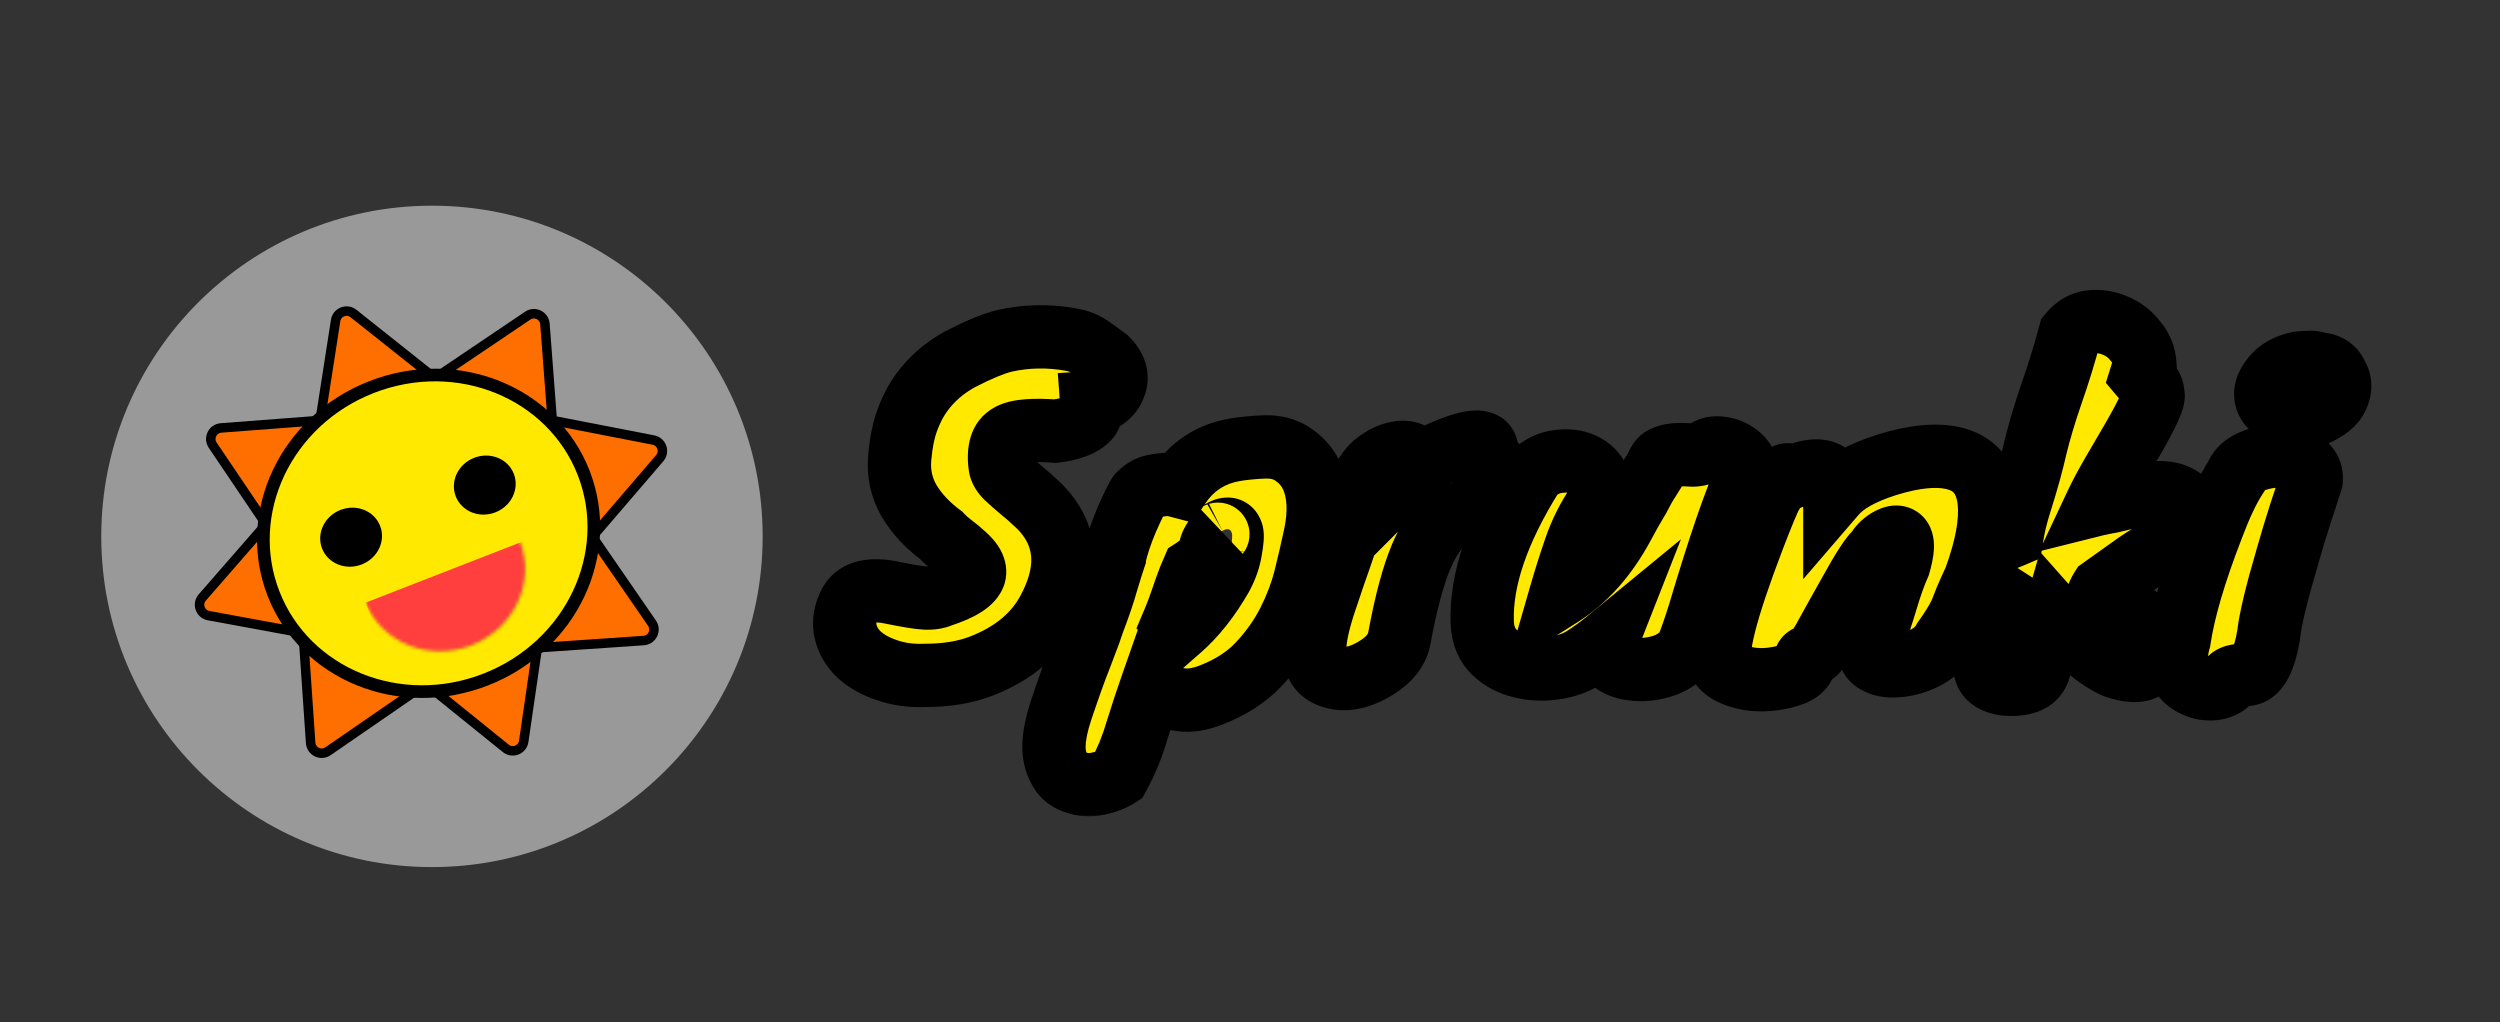
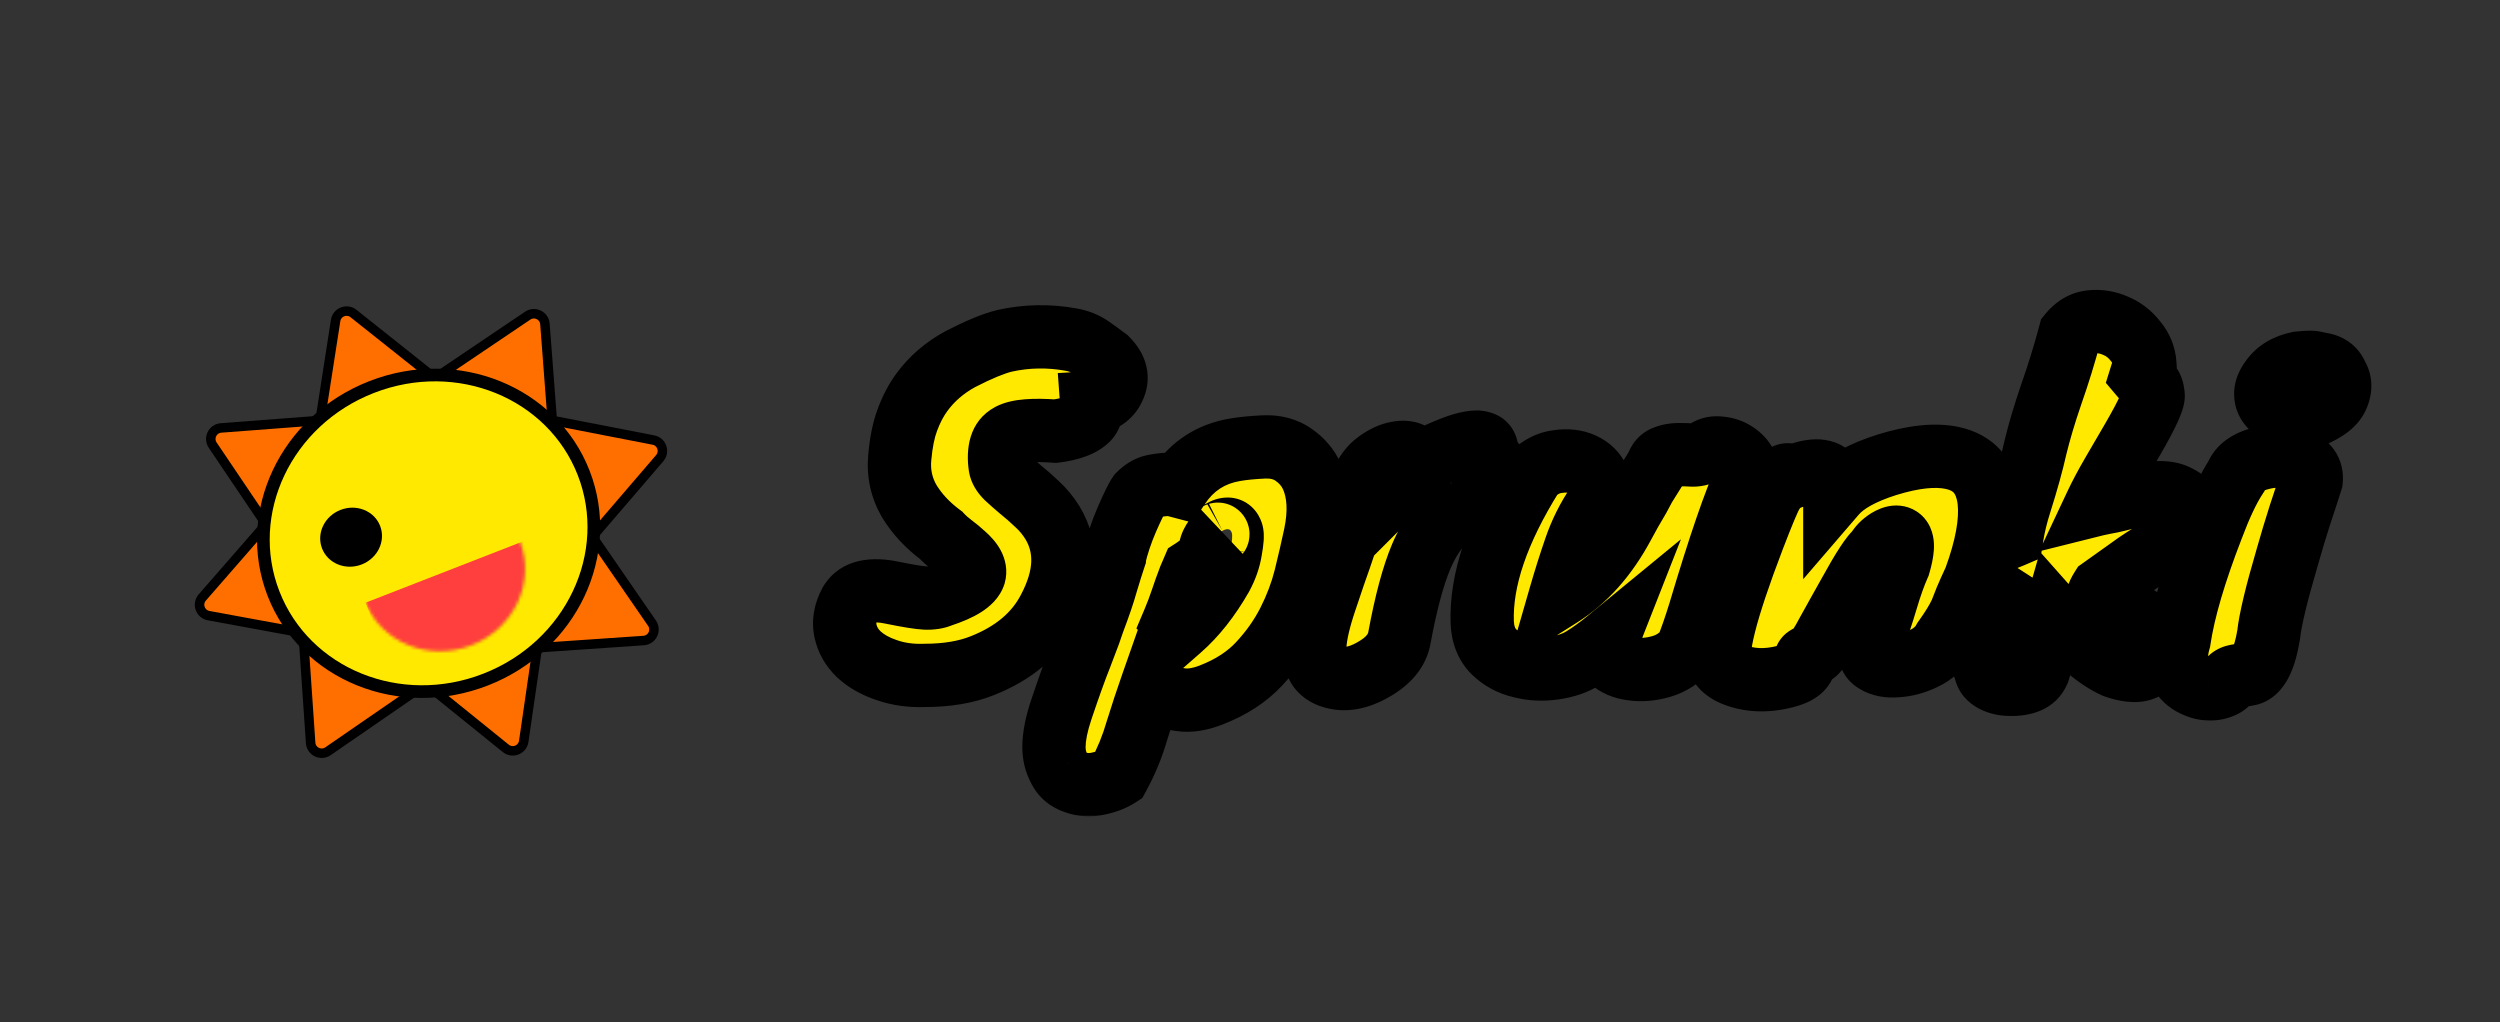
<svg xmlns="http://www.w3.org/2000/svg" width="790" height="323" viewBox="0 0 790 323" fill="none">
  <rect x="0" y="0" width="790" height="323" fill="#333333" stroke="none" />
  <mask id="path-1-outside-1_3_7" maskUnits="userSpaceOnUse" x="256" y="91" width="494" height="167" fill="black">
    <rect fill="white" x="256" y="91" width="494" height="167" />
-     <path d="M292.248 213.424C287.896 213.595 283.885 213.04 280.216 211.76C276.632 210.565 273.688 208.901 271.384 206.768C269.165 204.635 267.757 202.16 267.16 199.344C266.563 196.443 267.075 193.499 268.696 190.512C270.915 186.928 275.352 185.861 282.008 187.312C287.043 188.336 290.499 188.891 292.376 188.976C294.339 189.061 296.003 188.805 297.368 188.208C303.597 186.16 307.096 183.941 307.864 181.552C308.376 179.76 307.267 177.669 304.536 175.28C303.427 174.256 302.189 173.232 300.824 172.208C299.459 171.184 298.307 170.16 297.368 169.136C293.101 165.979 289.731 162.352 287.256 158.256C284.867 154.075 283.885 149.552 284.312 144.688C284.739 139.824 285.549 135.813 286.744 132.656C287.939 129.413 289.432 126.555 291.224 124.08C294.381 119.728 298.477 116.187 303.512 113.456C309.315 110.469 313.965 108.549 317.464 107.696C324.376 106.16 331.373 106.032 338.456 107.312C340.845 107.739 342.893 108.549 344.6 109.744C346.307 110.939 348.013 112.176 349.72 113.456C352.707 116.443 353.432 119.472 351.896 122.544C351.299 123.909 350.36 125.019 349.08 125.872C347.8 126.725 346.435 127.195 344.984 127.28C345.155 129.584 344.728 131.291 343.704 132.4C341.741 134.363 338.328 135.643 333.464 136.24C326.467 135.728 321.731 136.112 319.256 137.392C316.355 138.928 315.288 142.256 316.056 147.376C316.227 148.485 316.909 149.637 318.104 150.832C319.384 152.027 320.835 153.307 322.456 154.672C324.163 156.037 325.912 157.573 327.704 159.28C329.581 160.987 331.203 162.949 332.568 165.168C337.347 173.019 336.963 182.192 331.416 192.688C327.32 200.539 320.323 206.427 310.424 210.352C305.304 212.4 299.245 213.424 292.248 213.424ZM372.473 153.648C376.74 147.248 382.67 143.408 390.265 142.128C392.74 141.701 395.769 141.403 399.353 141.232C403.022 141.061 406.137 141.872 408.697 143.664C411.342 145.456 413.305 147.76 414.585 150.576C416.804 155.611 417.145 161.797 415.609 169.136C414.756 173.147 413.732 177.584 412.537 182.448C411.342 187.227 409.55 191.963 407.161 196.656C404.772 201.349 401.657 205.744 397.817 209.84C393.977 213.936 388.985 217.179 382.841 219.568C379.172 221.019 375.929 221.531 373.113 221.104C370.382 220.763 368.334 220.208 366.969 219.44C365.604 218.672 364.665 217.563 364.153 216.112C362.446 220.976 360.825 225.883 359.289 230.832C357.838 235.867 355.876 240.645 353.401 245.168C351.694 246.277 349.604 247.088 347.129 247.6C344.654 248.197 342.222 248.069 339.833 247.216C337.444 246.448 335.737 244.997 334.713 242.864C333.604 240.816 333.049 238.555 333.049 236.08C333.049 232.752 333.86 228.699 335.481 223.92C337.87 216.837 339.833 211.376 341.369 207.536C342.82 203.696 343.758 201.221 344.185 200.112C344.612 198.917 345.038 197.68 345.465 196.4C347.342 191.451 348.708 187.44 349.561 184.368C350.5 181.211 351.353 178.48 352.121 176.176V176.048C352.974 172.293 354.297 168.325 356.089 164.144C357.966 159.877 359.246 157.275 359.929 156.336C361.38 154.885 362.873 153.989 364.409 153.648C365.945 153.307 367.694 153.093 369.657 153.008H370.041L372.473 153.648ZM382.201 175.024C381.177 176.816 379.47 178.48 377.081 180.016L375.929 182.704C375.076 184.923 374.265 187.184 373.497 189.488C372.729 191.792 371.876 194.053 370.937 196.272C371.79 197.125 372.43 197.936 372.857 198.704C377.636 194.523 381.988 189.019 385.913 182.192C387.449 179.376 388.43 176.56 388.857 173.744C389.369 170.928 389.497 169.136 389.241 168.368C388.985 167.6 388.558 167.216 387.961 167.216C387.449 167.216 386.894 167.387 386.297 167.728C385.785 167.984 385.358 168.283 385.017 168.624C384.761 168.88 384.804 168.88 385.145 168.624C384.206 169.733 383.524 170.715 383.097 171.568C382.67 172.336 382.372 173.488 382.201 175.024ZM430.187 153.008C431.382 149.936 433.046 147.632 435.179 146.096C437.398 144.475 439.488 143.493 441.451 143.152C443.499 142.725 445.163 142.939 446.443 143.792C447.808 144.645 448.278 145.968 447.851 147.76C449.472 146.139 451.819 144.645 454.891 143.28C457.963 141.915 460.395 140.976 462.187 140.464C463.979 139.952 465.515 139.696 466.795 139.696C469.611 139.867 470.422 141.403 469.227 144.304C470.678 144.56 471.744 145.499 472.427 147.12C473.11 148.741 473.195 150.533 472.683 152.496C472.171 154.459 471.019 156.379 469.227 158.256C467.435 160.133 465.003 161.413 461.931 162.096C458.944 162.779 456.427 164.357 454.379 166.832C452.416 169.221 450.667 172.208 449.131 175.792C446.571 181.851 444.267 190.427 442.219 201.52C441.536 205.531 438.763 208.901 433.899 211.632C429.291 214.277 425.067 215.045 421.227 213.936C416.875 212.741 414.955 209.541 415.467 204.336C415.638 200.667 416.747 195.803 418.795 189.744C420.843 183.6 422.422 178.992 423.531 175.92C424.64 172.763 425.408 170.373 425.835 168.752L430.187 153.008ZM484.39 149.808C486.779 147.504 489.425 146.181 492.326 145.84C495.313 145.413 497.915 145.712 500.134 146.736C502.438 147.76 504.102 149.424 505.126 151.728C506.235 153.947 506.107 156.507 504.742 159.408C501.841 163.675 499.537 168.283 497.83 173.232C496.123 178.181 494.545 183.173 493.094 188.208C500.945 183.259 507.515 175.877 512.806 166.064C514.342 163.163 516.006 160.219 517.798 157.232L519.718 153.648L523.558 147.504C524.07 145.883 524.966 144.859 526.246 144.432C527.526 143.92 528.891 143.664 530.342 143.664C531.878 143.664 533.414 143.707 534.95 143.792C536.486 143.792 537.894 143.365 539.174 142.512C540.454 141.659 541.947 141.36 543.654 141.616C545.446 141.787 547.025 142.341 548.39 143.28C549.841 144.219 550.907 145.371 551.59 146.736C552.358 148.016 552.443 149.296 551.846 150.576C548.262 158.256 543.355 172.549 537.126 193.456C535.675 198.149 534.31 202.075 533.03 205.232C530.897 207.877 528.209 209.669 524.966 210.608C521.723 211.547 518.651 211.803 515.75 211.376C512.934 211.035 510.673 210.053 508.966 208.432C507.259 206.896 506.875 204.933 507.814 202.544C505.425 204.507 502.95 206.299 500.39 207.92C497.83 209.541 494.715 210.608 491.046 211.12C487.462 211.632 484.006 211.461 480.678 210.608C477.35 209.84 474.491 208.304 472.102 206C469.798 203.696 468.561 200.624 468.39 196.784C467.878 183.301 473.211 167.643 484.39 149.808ZM566.751 150.576C572.468 148.272 576.308 148.229 578.271 150.448C579.295 151.643 579.807 153.307 579.807 155.44V156.08C582.964 152.411 588.468 149.339 596.319 146.864C604.596 144.304 611.423 143.579 616.799 144.688C623.796 146.139 627.722 150.704 628.575 158.384C629.258 164.869 627.764 173.104 624.095 183.088C622.9 185.648 621.962 187.739 621.279 189.36C620.682 190.896 620.127 192.304 619.615 193.584C618.506 195.973 616.756 198.832 614.367 202.16C613.002 204.72 610.868 206.683 607.967 208.048C605.151 209.413 602.335 210.181 599.519 210.352C596.788 210.608 594.527 210.181 592.735 209.072C590.943 208.048 590.431 206.384 591.199 204.08C593.162 198.789 594.783 193.968 596.063 189.616C597.343 185.264 598.666 181.552 600.031 178.48C601.311 174.128 601.482 171.397 600.543 170.288C599.775 169.435 598.452 169.563 596.575 170.672C594.954 171.696 593.802 172.891 593.119 174.256C591.583 175.365 588.682 179.803 584.415 187.568C583.22 189.701 582.026 191.835 580.831 193.968C579.722 196.016 578.655 197.936 577.631 199.728C576.692 201.52 575.839 203.013 575.071 204.208C574.388 205.403 573.748 206.171 573.151 206.512C572.639 206.939 572.17 207.195 571.743 207.28C571.402 207.451 571.103 207.621 570.847 207.792C570.591 207.963 570.378 208.517 570.207 209.456C569.866 211.419 567.818 212.869 564.063 213.808C558.004 215.344 552.543 215.088 547.679 213.04C546.058 212.357 544.778 211.419 543.839 210.224C541.876 206.299 545.247 192.944 553.951 170.16C557.023 162.139 559.028 157.36 559.967 155.824C562.1 152.581 563.466 150.747 564.063 150.32C564.746 149.893 565.642 149.979 566.751 150.576ZM654.091 105.52C655.968 103.216 658.23 101.936 660.875 101.68C663.52 101.424 666.08 101.851 668.555 102.96C671.03 103.984 673.12 105.605 674.827 107.824C676.619 109.957 677.6 112.347 677.771 114.992L676.619 118.704C677.558 119.813 678.368 120.709 679.051 121.392C679.819 122.075 680.246 123.141 680.331 124.592C680.843 125.787 678.71 130.523 673.931 138.8C671.968 142.213 669.878 145.797 667.659 149.552C665.526 153.221 663.776 156.507 662.411 159.408C663.435 159.152 664.459 158.939 665.483 158.768C666.507 158.597 667.531 158.384 668.555 158.128C674.87 156.507 679.136 155.696 681.355 155.696C683.574 155.611 685.408 155.824 686.859 156.336C690.784 157.872 692.832 160.261 693.003 163.504C691.808 166.32 687.328 170.245 679.563 175.28C677.771 176.389 676.32 177.328 675.211 178.096L664.075 186.032C663.478 186.971 663.051 187.867 662.795 188.72V188.848C662.966 189.275 664.032 189.872 665.995 190.64C668.043 191.408 669.792 192.091 671.243 192.688C674.656 194.224 677.686 196.315 680.331 198.96C681.184 199.899 681.739 201.307 681.995 203.184C682.251 204.976 681.952 206.64 681.099 208.176C680.331 209.712 678.923 210.821 676.875 211.504C674.827 212.187 671.968 211.888 668.299 210.608C662.923 208.219 656.566 202.885 649.227 194.608C648.374 197.595 647.52 200.539 646.667 203.44C645.899 206.256 645.046 209.157 644.107 212.144C642.827 215.045 639.84 216.411 635.147 216.24C633.27 216.24 631.563 215.856 630.027 215.088C628.576 214.32 627.723 213.296 627.467 212.016C626.784 210.139 626.443 208.731 626.443 207.792C626.443 206.939 626.656 205.915 627.083 204.72C629.046 199.771 630.283 195.845 630.795 192.944C631.307 189.957 631.648 188.208 631.819 187.696C629.43 186.16 628.022 183.728 627.595 180.4C627.083 177.157 627.851 174.256 629.899 171.696C632.63 170.672 634.592 169.904 635.787 169.392C636.299 166.149 637.152 162.651 638.347 158.896C640.48 152.155 642.102 146.309 643.211 141.36C644.406 136.411 646.07 130.821 648.203 124.592C650.422 118.277 652.384 111.92 654.091 105.52ZM706.646 150.576C707.755 147.76 710.401 145.84 714.582 144.816C718.507 143.792 722.177 143.92 725.59 145.2C729.089 146.565 730.667 148.784 730.326 151.856C729.387 154.843 728.193 158.512 726.742 162.864C725.377 167.131 724.054 171.525 722.774 176.048C719.361 187.653 717.398 195.845 716.886 200.624C715.606 208.304 713.473 212.443 710.486 213.04C709.633 213.211 708.822 213.339 708.054 213.424C706.177 213.509 704.982 214.021 704.47 214.96C703.958 215.899 703.105 216.581 701.91 217.008C700.715 217.52 699.393 217.733 697.942 217.648C696.577 217.648 695.169 217.307 693.718 216.624C692.267 216.027 691.03 215.131 690.006 213.936C687.617 211.035 687.147 207.152 688.598 202.288C689.963 192.987 693.419 181.168 698.966 166.832C701.611 159.749 704.171 154.331 706.646 150.576ZM730.838 131.376C726.657 132.229 723.243 131.973 720.598 130.608C718.038 129.243 716.545 127.621 716.118 125.744C715.691 123.781 716.289 121.776 717.91 119.728C719.787 117.168 722.603 115.504 726.358 114.736C728.065 114.565 729.302 114.48 730.07 114.48C730.838 114.48 731.777 114.651 732.886 114.992C735.702 115.248 737.537 116.485 738.39 118.704C739.585 120.581 739.67 122.715 738.646 125.104C737.707 127.493 735.105 129.584 730.838 131.376Z" />
  </mask>
  <path d="M292.248 213.424C287.896 213.595 283.885 213.04 280.216 211.76C276.632 210.565 273.688 208.901 271.384 206.768C269.165 204.635 267.757 202.16 267.16 199.344C266.563 196.443 267.075 193.499 268.696 190.512C270.915 186.928 275.352 185.861 282.008 187.312C287.043 188.336 290.499 188.891 292.376 188.976C294.339 189.061 296.003 188.805 297.368 188.208C303.597 186.16 307.096 183.941 307.864 181.552C308.376 179.76 307.267 177.669 304.536 175.28C303.427 174.256 302.189 173.232 300.824 172.208C299.459 171.184 298.307 170.16 297.368 169.136C293.101 165.979 289.731 162.352 287.256 158.256C284.867 154.075 283.885 149.552 284.312 144.688C284.739 139.824 285.549 135.813 286.744 132.656C287.939 129.413 289.432 126.555 291.224 124.08C294.381 119.728 298.477 116.187 303.512 113.456C309.315 110.469 313.965 108.549 317.464 107.696C324.376 106.16 331.373 106.032 338.456 107.312C340.845 107.739 342.893 108.549 344.6 109.744C346.307 110.939 348.013 112.176 349.72 113.456C352.707 116.443 353.432 119.472 351.896 122.544C351.299 123.909 350.36 125.019 349.08 125.872C347.8 126.725 346.435 127.195 344.984 127.28C345.155 129.584 344.728 131.291 343.704 132.4C341.741 134.363 338.328 135.643 333.464 136.24C326.467 135.728 321.731 136.112 319.256 137.392C316.355 138.928 315.288 142.256 316.056 147.376C316.227 148.485 316.909 149.637 318.104 150.832C319.384 152.027 320.835 153.307 322.456 154.672C324.163 156.037 325.912 157.573 327.704 159.28C329.581 160.987 331.203 162.949 332.568 165.168C337.347 173.019 336.963 182.192 331.416 192.688C327.32 200.539 320.323 206.427 310.424 210.352C305.304 212.4 299.245 213.424 292.248 213.424ZM372.473 153.648C376.74 147.248 382.67 143.408 390.265 142.128C392.74 141.701 395.769 141.403 399.353 141.232C403.022 141.061 406.137 141.872 408.697 143.664C411.342 145.456 413.305 147.76 414.585 150.576C416.804 155.611 417.145 161.797 415.609 169.136C414.756 173.147 413.732 177.584 412.537 182.448C411.342 187.227 409.55 191.963 407.161 196.656C404.772 201.349 401.657 205.744 397.817 209.84C393.977 213.936 388.985 217.179 382.841 219.568C379.172 221.019 375.929 221.531 373.113 221.104C370.382 220.763 368.334 220.208 366.969 219.44C365.604 218.672 364.665 217.563 364.153 216.112C362.446 220.976 360.825 225.883 359.289 230.832C357.838 235.867 355.876 240.645 353.401 245.168C351.694 246.277 349.604 247.088 347.129 247.6C344.654 248.197 342.222 248.069 339.833 247.216C337.444 246.448 335.737 244.997 334.713 242.864C333.604 240.816 333.049 238.555 333.049 236.08C333.049 232.752 333.86 228.699 335.481 223.92C337.87 216.837 339.833 211.376 341.369 207.536C342.82 203.696 343.758 201.221 344.185 200.112C344.612 198.917 345.038 197.68 345.465 196.4C347.342 191.451 348.708 187.44 349.561 184.368C350.5 181.211 351.353 178.48 352.121 176.176V176.048C352.974 172.293 354.297 168.325 356.089 164.144C357.966 159.877 359.246 157.275 359.929 156.336C361.38 154.885 362.873 153.989 364.409 153.648C365.945 153.307 367.694 153.093 369.657 153.008H370.041L372.473 153.648ZM382.201 175.024C381.177 176.816 379.47 178.48 377.081 180.016L375.929 182.704C375.076 184.923 374.265 187.184 373.497 189.488C372.729 191.792 371.876 194.053 370.937 196.272C371.79 197.125 372.43 197.936 372.857 198.704C377.636 194.523 381.988 189.019 385.913 182.192C387.449 179.376 388.43 176.56 388.857 173.744C389.369 170.928 389.497 169.136 389.241 168.368C388.985 167.6 388.558 167.216 387.961 167.216C387.449 167.216 386.894 167.387 386.297 167.728C385.785 167.984 385.358 168.283 385.017 168.624C384.761 168.88 384.804 168.88 385.145 168.624C384.206 169.733 383.524 170.715 383.097 171.568C382.67 172.336 382.372 173.488 382.201 175.024ZM430.187 153.008C431.382 149.936 433.046 147.632 435.179 146.096C437.398 144.475 439.488 143.493 441.451 143.152C443.499 142.725 445.163 142.939 446.443 143.792C447.808 144.645 448.278 145.968 447.851 147.76C449.472 146.139 451.819 144.645 454.891 143.28C457.963 141.915 460.395 140.976 462.187 140.464C463.979 139.952 465.515 139.696 466.795 139.696C469.611 139.867 470.422 141.403 469.227 144.304C470.678 144.56 471.744 145.499 472.427 147.12C473.11 148.741 473.195 150.533 472.683 152.496C472.171 154.459 471.019 156.379 469.227 158.256C467.435 160.133 465.003 161.413 461.931 162.096C458.944 162.779 456.427 164.357 454.379 166.832C452.416 169.221 450.667 172.208 449.131 175.792C446.571 181.851 444.267 190.427 442.219 201.52C441.536 205.531 438.763 208.901 433.899 211.632C429.291 214.277 425.067 215.045 421.227 213.936C416.875 212.741 414.955 209.541 415.467 204.336C415.638 200.667 416.747 195.803 418.795 189.744C420.843 183.6 422.422 178.992 423.531 175.92C424.64 172.763 425.408 170.373 425.835 168.752L430.187 153.008ZM484.39 149.808C486.779 147.504 489.425 146.181 492.326 145.84C495.313 145.413 497.915 145.712 500.134 146.736C502.438 147.76 504.102 149.424 505.126 151.728C506.235 153.947 506.107 156.507 504.742 159.408C501.841 163.675 499.537 168.283 497.83 173.232C496.123 178.181 494.545 183.173 493.094 188.208C500.945 183.259 507.515 175.877 512.806 166.064C514.342 163.163 516.006 160.219 517.798 157.232L519.718 153.648L523.558 147.504C524.07 145.883 524.966 144.859 526.246 144.432C527.526 143.92 528.891 143.664 530.342 143.664C531.878 143.664 533.414 143.707 534.95 143.792C536.486 143.792 537.894 143.365 539.174 142.512C540.454 141.659 541.947 141.36 543.654 141.616C545.446 141.787 547.025 142.341 548.39 143.28C549.841 144.219 550.907 145.371 551.59 146.736C552.358 148.016 552.443 149.296 551.846 150.576C548.262 158.256 543.355 172.549 537.126 193.456C535.675 198.149 534.31 202.075 533.03 205.232C530.897 207.877 528.209 209.669 524.966 210.608C521.723 211.547 518.651 211.803 515.75 211.376C512.934 211.035 510.673 210.053 508.966 208.432C507.259 206.896 506.875 204.933 507.814 202.544C505.425 204.507 502.95 206.299 500.39 207.92C497.83 209.541 494.715 210.608 491.046 211.12C487.462 211.632 484.006 211.461 480.678 210.608C477.35 209.84 474.491 208.304 472.102 206C469.798 203.696 468.561 200.624 468.39 196.784C467.878 183.301 473.211 167.643 484.39 149.808ZM566.751 150.576C572.468 148.272 576.308 148.229 578.271 150.448C579.295 151.643 579.807 153.307 579.807 155.44V156.08C582.964 152.411 588.468 149.339 596.319 146.864C604.596 144.304 611.423 143.579 616.799 144.688C623.796 146.139 627.722 150.704 628.575 158.384C629.258 164.869 627.764 173.104 624.095 183.088C622.9 185.648 621.962 187.739 621.279 189.36C620.682 190.896 620.127 192.304 619.615 193.584C618.506 195.973 616.756 198.832 614.367 202.16C613.002 204.72 610.868 206.683 607.967 208.048C605.151 209.413 602.335 210.181 599.519 210.352C596.788 210.608 594.527 210.181 592.735 209.072C590.943 208.048 590.431 206.384 591.199 204.08C593.162 198.789 594.783 193.968 596.063 189.616C597.343 185.264 598.666 181.552 600.031 178.48C601.311 174.128 601.482 171.397 600.543 170.288C599.775 169.435 598.452 169.563 596.575 170.672C594.954 171.696 593.802 172.891 593.119 174.256C591.583 175.365 588.682 179.803 584.415 187.568C583.22 189.701 582.026 191.835 580.831 193.968C579.722 196.016 578.655 197.936 577.631 199.728C576.692 201.52 575.839 203.013 575.071 204.208C574.388 205.403 573.748 206.171 573.151 206.512C572.639 206.939 572.17 207.195 571.743 207.28C571.402 207.451 571.103 207.621 570.847 207.792C570.591 207.963 570.378 208.517 570.207 209.456C569.866 211.419 567.818 212.869 564.063 213.808C558.004 215.344 552.543 215.088 547.679 213.04C546.058 212.357 544.778 211.419 543.839 210.224C541.876 206.299 545.247 192.944 553.951 170.16C557.023 162.139 559.028 157.36 559.967 155.824C562.1 152.581 563.466 150.747 564.063 150.32C564.746 149.893 565.642 149.979 566.751 150.576ZM654.091 105.52C655.968 103.216 658.23 101.936 660.875 101.68C663.52 101.424 666.08 101.851 668.555 102.96C671.03 103.984 673.12 105.605 674.827 107.824C676.619 109.957 677.6 112.347 677.771 114.992L676.619 118.704C677.558 119.813 678.368 120.709 679.051 121.392C679.819 122.075 680.246 123.141 680.331 124.592C680.843 125.787 678.71 130.523 673.931 138.8C671.968 142.213 669.878 145.797 667.659 149.552C665.526 153.221 663.776 156.507 662.411 159.408C663.435 159.152 664.459 158.939 665.483 158.768C666.507 158.597 667.531 158.384 668.555 158.128C674.87 156.507 679.136 155.696 681.355 155.696C683.574 155.611 685.408 155.824 686.859 156.336C690.784 157.872 692.832 160.261 693.003 163.504C691.808 166.32 687.328 170.245 679.563 175.28C677.771 176.389 676.32 177.328 675.211 178.096L664.075 186.032C663.478 186.971 663.051 187.867 662.795 188.72V188.848C662.966 189.275 664.032 189.872 665.995 190.64C668.043 191.408 669.792 192.091 671.243 192.688C674.656 194.224 677.686 196.315 680.331 198.96C681.184 199.899 681.739 201.307 681.995 203.184C682.251 204.976 681.952 206.64 681.099 208.176C680.331 209.712 678.923 210.821 676.875 211.504C674.827 212.187 671.968 211.888 668.299 210.608C662.923 208.219 656.566 202.885 649.227 194.608C648.374 197.595 647.52 200.539 646.667 203.44C645.899 206.256 645.046 209.157 644.107 212.144C642.827 215.045 639.84 216.411 635.147 216.24C633.27 216.24 631.563 215.856 630.027 215.088C628.576 214.32 627.723 213.296 627.467 212.016C626.784 210.139 626.443 208.731 626.443 207.792C626.443 206.939 626.656 205.915 627.083 204.72C629.046 199.771 630.283 195.845 630.795 192.944C631.307 189.957 631.648 188.208 631.819 187.696C629.43 186.16 628.022 183.728 627.595 180.4C627.083 177.157 627.851 174.256 629.899 171.696C632.63 170.672 634.592 169.904 635.787 169.392C636.299 166.149 637.152 162.651 638.347 158.896C640.48 152.155 642.102 146.309 643.211 141.36C644.406 136.411 646.07 130.821 648.203 124.592C650.422 118.277 652.384 111.92 654.091 105.52ZM706.646 150.576C707.755 147.76 710.401 145.84 714.582 144.816C718.507 143.792 722.177 143.92 725.59 145.2C729.089 146.565 730.667 148.784 730.326 151.856C729.387 154.843 728.193 158.512 726.742 162.864C725.377 167.131 724.054 171.525 722.774 176.048C719.361 187.653 717.398 195.845 716.886 200.624C715.606 208.304 713.473 212.443 710.486 213.04C709.633 213.211 708.822 213.339 708.054 213.424C706.177 213.509 704.982 214.021 704.47 214.96C703.958 215.899 703.105 216.581 701.91 217.008C700.715 217.52 699.393 217.733 697.942 217.648C696.577 217.648 695.169 217.307 693.718 216.624C692.267 216.027 691.03 215.131 690.006 213.936C687.617 211.035 687.147 207.152 688.598 202.288C689.963 192.987 693.419 181.168 698.966 166.832C701.611 159.749 704.171 154.331 706.646 150.576ZM730.838 131.376C726.657 132.229 723.243 131.973 720.598 130.608C718.038 129.243 716.545 127.621 716.118 125.744C715.691 123.781 716.289 121.776 717.91 119.728C719.787 117.168 722.603 115.504 726.358 114.736C728.065 114.565 729.302 114.48 730.07 114.48C730.838 114.48 731.777 114.651 732.886 114.992C735.702 115.248 737.537 116.485 738.39 118.704C739.585 120.581 739.67 122.715 738.646 125.104C737.707 127.493 735.105 129.584 730.838 131.376Z" fill="#FFE900" />
  <path d="M292.248 213.424V203.424H292.052L291.856 203.432L292.248 213.424ZM280.216 211.76L283.51 202.318L283.444 202.295L283.378 202.273L280.216 211.76ZM271.384 206.768L264.453 213.976L264.521 214.042L264.59 214.106L271.384 206.768ZM267.16 199.344L257.365 201.361L257.371 201.39L257.378 201.419L267.16 199.344ZM268.696 190.512L260.193 185.248L260.043 185.491L259.907 185.741L268.696 190.512ZM282.008 187.312L279.879 197.083L279.947 197.097L280.015 197.111L282.008 187.312ZM292.376 188.976L291.922 198.966L291.932 198.966L291.942 198.967L292.376 188.976ZM297.368 188.208L294.245 178.708L293.794 178.856L293.36 179.046L297.368 188.208ZM307.864 181.552L317.384 184.612L317.434 184.456L317.479 184.299L307.864 181.552ZM304.536 175.28L297.753 182.628L297.851 182.718L297.951 182.806L304.536 175.28ZM300.824 172.208L294.824 180.208L294.824 180.208L300.824 172.208ZM297.368 169.136L304.74 162.379L304.09 161.67L303.316 161.098L297.368 169.136ZM287.256 158.256L278.574 163.217L278.634 163.323L278.697 163.427L287.256 158.256ZM284.312 144.688L274.35 143.814L274.35 143.814L284.312 144.688ZM286.744 132.656L296.097 136.195L296.112 136.154L296.127 136.113L286.744 132.656ZM291.224 124.08L283.13 118.208L283.125 118.215L291.224 124.08ZM303.512 113.456L298.936 104.565L298.839 104.614L298.744 104.666L303.512 113.456ZM317.464 107.696L315.295 97.934L315.194 97.956L315.094 97.981L317.464 107.696ZM338.456 107.312L336.678 117.153L336.688 117.154L336.698 117.156L338.456 107.312ZM344.6 109.744L350.335 101.552L350.335 101.552L344.6 109.744ZM349.72 113.456L356.791 106.385L356.289 105.882L355.72 105.456L349.72 113.456ZM351.896 122.544L342.952 118.072L342.837 118.301L342.734 118.536L351.896 122.544ZM344.984 127.28L344.397 117.297L334.261 117.893L335.011 128.019L344.984 127.28ZM343.704 132.4L350.775 139.471L350.916 139.33L351.052 139.183L343.704 132.4ZM333.464 136.24L332.734 146.213L333.711 146.285L334.683 146.165L333.464 136.24ZM319.256 137.392L314.662 128.51L314.619 128.532L314.577 128.554L319.256 137.392ZM316.056 147.376L306.167 148.859L306.169 148.878L306.172 148.897L316.056 147.376ZM318.104 150.832L311.033 157.903L311.155 158.025L311.281 158.143L318.104 150.832ZM322.456 154.672L316.015 162.321L316.111 162.402L316.209 162.481L322.456 154.672ZM327.704 159.28L320.807 166.521L320.891 166.601L320.977 166.679L327.704 159.28ZM332.568 165.168L341.11 159.969L341.097 159.948L341.085 159.927L332.568 165.168ZM331.416 192.688L322.575 188.016L322.562 188.039L322.55 188.062L331.416 192.688ZM310.424 210.352L306.738 201.056L306.724 201.062L306.71 201.067L310.424 210.352ZM291.856 203.432C288.606 203.559 285.861 203.138 283.51 202.318L276.922 221.202C281.909 222.942 287.186 223.63 292.64 223.416L291.856 203.432ZM283.378 202.273C280.875 201.439 279.248 200.421 278.178 199.43L264.59 214.106C268.128 217.381 272.389 219.692 277.054 221.247L283.378 202.273ZM278.315 199.56C277.434 198.713 277.095 197.989 276.942 197.269L257.378 201.419C258.42 206.331 260.897 210.557 264.453 213.976L278.315 199.56ZM276.955 197.327C276.902 197.073 276.813 196.52 277.485 195.283L259.907 185.741C257.336 190.478 256.223 195.813 257.365 201.361L276.955 197.327ZM277.199 195.776C277.065 195.991 276.829 196.266 276.504 196.493C276.191 196.711 275.981 196.758 276.025 196.747C276.091 196.731 276.415 196.667 277.086 196.69C277.756 196.713 278.674 196.82 279.879 197.083L284.137 177.541C276.268 175.826 265.89 176.046 260.193 185.248L277.199 195.776ZM280.015 197.111C284.974 198.12 289.157 198.84 291.922 198.966L292.83 178.986C291.84 178.941 289.111 178.552 284.001 177.513L280.015 197.111ZM291.942 198.967C294.964 199.098 298.241 198.741 301.376 197.37L293.36 179.046C293.567 178.956 293.659 178.951 293.575 178.964C293.486 178.978 293.243 179.004 292.81 178.985L291.942 198.967ZM300.491 197.708C303.992 196.557 307.29 195.184 310.019 193.453C312.554 191.846 315.947 189.082 317.384 184.612L298.344 178.492C298.696 177.397 299.222 176.751 299.438 176.518C299.644 176.296 299.671 176.333 299.309 176.563C298.539 177.051 296.973 177.811 294.245 178.708L300.491 197.708ZM317.479 184.299C318.623 180.295 317.674 176.638 316.249 173.953C314.904 171.417 312.966 169.368 311.121 167.754L297.951 182.806C298.837 183.581 298.818 183.772 298.583 183.327C298.439 183.057 298.187 182.495 298.06 181.673C297.928 180.811 297.959 179.818 298.249 178.805L317.479 184.299ZM311.319 167.932C309.93 166.65 308.427 165.41 306.824 164.208L294.824 180.208C295.952 181.054 296.923 181.862 297.753 182.628L311.319 167.932ZM306.824 164.208C305.846 163.474 305.179 162.858 304.74 162.379L289.996 175.893C291.435 177.462 293.071 178.894 294.824 180.208L306.824 164.208ZM303.316 161.098C299.984 158.632 297.545 155.948 295.815 153.085L278.697 163.427C281.916 168.756 286.219 173.326 291.42 177.174L303.316 161.098ZM295.938 153.295C294.575 150.909 294.023 148.426 294.274 145.562L274.35 143.814C273.748 150.678 275.158 157.241 278.574 163.217L295.938 153.295ZM294.274 145.562C294.653 141.242 295.335 138.208 296.097 136.195L277.391 129.117C275.764 133.419 274.825 138.406 274.35 143.814L294.274 145.562ZM296.127 136.113C297.047 133.618 298.132 131.59 299.323 129.945L283.125 118.215C280.732 121.519 278.831 125.209 277.361 129.199L296.127 136.113ZM299.318 129.952C301.542 126.887 304.47 124.312 308.28 122.246L298.744 104.666C292.484 108.061 287.221 112.569 283.13 118.208L299.318 129.952ZM308.088 122.347C313.658 119.481 317.483 117.985 319.834 117.411L315.094 97.981C310.448 99.114 304.971 101.458 298.936 104.565L308.088 122.347ZM319.633 117.458C325.226 116.215 330.881 116.105 336.678 117.153L340.234 97.471C331.866 95.959 323.526 96.105 315.295 97.934L319.633 117.458ZM336.698 117.156C337.892 117.369 338.529 117.701 338.865 117.936L350.335 101.552C347.257 99.397 343.799 98.108 340.214 97.468L336.698 117.156ZM338.865 117.936C340.48 119.067 342.099 120.24 343.72 121.456L355.72 105.456C353.928 104.112 352.133 102.81 350.335 101.552L338.865 117.936ZM342.649 120.527C343.286 121.164 342.973 121.108 342.779 120.297C342.678 119.875 342.649 119.4 342.711 118.931C342.772 118.476 342.897 118.181 342.952 118.072L360.84 127.016C362.545 123.607 363.197 119.682 362.229 115.639C361.309 111.798 359.141 108.735 356.791 106.385L342.649 120.527ZM342.734 118.536C342.814 118.355 342.938 118.144 343.11 117.941C343.28 117.739 343.439 117.614 343.533 117.551L354.627 134.192C357.446 132.313 359.667 129.73 361.058 126.552L342.734 118.536ZM343.533 117.551C343.56 117.534 343.666 117.469 343.845 117.407C344.028 117.344 344.22 117.308 344.397 117.297L345.571 137.263C348.898 137.067 351.96 135.97 354.627 134.192L343.533 117.551ZM335.011 128.019C335.041 128.421 334.979 128.309 335.091 127.863C335.216 127.359 335.555 126.484 336.356 125.617L351.052 139.183C354.755 135.171 355.224 130.156 354.957 126.541L335.011 128.019ZM336.633 125.329C336.925 125.037 336.931 125.18 336.161 125.469C335.397 125.755 334.143 126.081 332.245 126.315L334.683 146.165C340.25 145.482 346.419 143.827 350.775 139.471L336.633 125.329ZM334.194 126.267C330.4 125.989 326.914 125.929 323.856 126.177C320.968 126.411 317.626 126.977 314.662 128.51L323.85 146.274C323.36 146.527 323.624 146.261 325.472 146.111C327.15 145.975 329.531 145.979 332.734 146.213L334.194 126.267ZM314.577 128.554C305.913 133.141 305.191 142.356 306.167 148.859L325.945 145.893C325.825 145.09 325.806 144.549 325.818 144.225C325.829 143.902 325.868 143.89 325.803 144.092C325.731 144.316 325.552 144.736 325.173 145.201C324.785 145.676 324.335 146.018 323.935 146.23L314.577 128.554ZM306.172 148.897C306.793 152.93 309.054 155.924 311.033 157.903L325.175 143.761C325.022 143.608 325.12 143.672 325.299 143.974C325.486 144.29 325.797 144.928 325.94 145.855L306.172 148.897ZM311.281 158.143C312.708 159.474 314.289 160.868 316.015 162.321L328.897 147.023C327.38 145.745 326.06 144.579 324.927 143.521L311.281 158.143ZM316.209 162.481C317.664 163.645 319.197 164.988 320.807 166.521L334.601 152.039C332.627 150.159 330.661 148.43 328.703 146.863L316.209 162.481ZM320.977 166.679C322.141 167.737 323.165 168.969 324.051 170.409L341.085 159.927C339.24 156.93 337.022 154.236 334.431 151.881L320.977 166.679ZM324.026 170.367C326.435 174.326 327.025 179.594 322.575 188.016L340.257 197.36C346.9 184.79 348.258 171.712 341.11 159.969L324.026 170.367ZM322.55 188.062C319.779 193.374 314.878 197.828 306.738 201.056L314.11 219.648C325.767 215.025 334.861 207.704 340.282 197.314L322.55 188.062ZM306.71 201.067C303.042 202.534 298.301 203.424 292.248 203.424V223.424C300.189 223.424 307.566 222.266 314.138 219.637L306.71 201.067ZM372.473 153.648L369.928 163.319L376.833 165.136L380.794 159.195L372.473 153.648ZM390.265 142.128L391.927 151.989L391.946 151.986L391.964 151.983L390.265 142.128ZM399.353 141.232L398.888 131.243L398.877 131.243L399.353 141.232ZM408.697 143.664L402.962 151.856L403.025 151.9L403.089 151.943L408.697 143.664ZM414.585 150.576L423.736 146.543L423.713 146.491L423.689 146.438L414.585 150.576ZM415.609 169.136L425.39 171.217L425.394 171.201L425.397 171.185L415.609 169.136ZM412.537 182.448L422.238 184.873L422.243 184.853L422.248 184.833L412.537 182.448ZM407.161 196.656L398.249 192.119L398.249 192.119L407.161 196.656ZM397.817 209.84L390.522 203.001L390.522 203.001L397.817 209.84ZM382.841 219.568L379.217 210.248L379.19 210.258L379.164 210.268L382.841 219.568ZM373.113 221.104L374.611 211.217L374.482 211.197L374.353 211.181L373.113 221.104ZM364.153 216.112L373.583 212.784L364.125 185.987L354.717 212.801L364.153 216.112ZM359.289 230.832L349.738 227.868L349.708 227.965L349.68 228.063L359.289 230.832ZM353.401 245.168L358.851 253.552L360.964 252.179L362.174 249.968L353.401 245.168ZM347.129 247.6L345.103 237.807L344.942 237.841L344.783 237.879L347.129 247.6ZM339.833 247.216L343.196 237.799L343.046 237.745L342.893 237.696L339.833 247.216ZM334.713 242.864L343.728 238.537L343.622 238.316L343.506 238.101L334.713 242.864ZM335.481 223.92L344.951 227.133L344.954 227.125L344.956 227.117L335.481 223.92ZM341.369 207.536L350.654 211.25L350.69 211.16L350.724 211.07L341.369 207.536ZM344.185 200.112L353.518 203.702L353.562 203.589L353.602 203.475L344.185 200.112ZM345.465 196.4L336.115 192.853L336.043 193.044L335.978 193.238L345.465 196.4ZM349.561 184.368L339.976 181.518L339.95 181.605L339.926 181.692L349.561 184.368ZM352.121 176.176L361.608 179.338L362.121 177.799V176.176H352.121ZM352.121 176.048L342.37 173.832L342.121 174.926V176.048H352.121ZM356.089 164.144L346.936 160.117L346.916 160.161L346.898 160.205L356.089 164.144ZM359.929 156.336L352.858 149.265L352.303 149.82L351.842 150.454L359.929 156.336ZM364.409 153.648L366.578 163.41L366.578 163.41L364.409 153.648ZM369.657 153.008V143.008H369.44L369.223 143.017L369.657 153.008ZM370.041 153.008L372.586 143.337L371.335 143.008H370.041V153.008ZM382.201 175.024L390.883 179.985L391.911 178.187L392.14 176.128L382.201 175.024ZM377.081 180.016L371.673 171.604L369.096 173.261L367.89 176.077L377.081 180.016ZM375.929 182.704L366.738 178.765L366.663 178.938L366.596 179.114L375.929 182.704ZM373.497 189.488L364.01 186.326L364.01 186.326L373.497 189.488ZM370.937 196.272L361.727 192.376L359.103 198.58L363.866 203.343L370.937 196.272ZM372.857 198.704L364.115 203.56L370.127 214.381L379.442 206.23L372.857 198.704ZM385.913 182.192L394.582 187.177L394.638 187.079L394.692 186.981L385.913 182.192ZM388.857 173.744L379.018 171.955L378.992 172.1L378.97 172.246L388.857 173.744ZM389.241 168.368L379.754 171.53L379.754 171.53L389.241 168.368ZM386.297 167.728L390.769 176.672L391.017 176.548L391.258 176.41L386.297 167.728ZM385.017 168.624L377.946 161.553L377.946 161.553L385.017 168.624ZM385.145 168.624L392.779 175.083L379.145 160.624L385.145 168.624ZM383.097 171.568L391.839 176.424L391.944 176.234L392.041 176.04L383.097 171.568ZM380.794 159.195C383.528 155.093 387.048 152.811 391.927 151.989L388.603 132.267C378.293 134.005 369.951 139.403 364.152 148.101L380.794 159.195ZM391.964 151.983C393.903 151.648 396.497 151.379 399.829 151.221L398.877 131.243C395.041 131.426 391.576 131.754 388.566 132.273L391.964 151.983ZM399.818 151.221C401.681 151.135 402.518 151.545 402.962 151.856L414.432 135.472C409.756 132.199 404.363 130.988 398.888 131.243L399.818 151.221ZM403.089 151.943C404.263 152.739 404.989 153.631 405.481 154.714L423.689 146.438C421.621 141.889 418.422 138.173 414.305 135.385L403.089 151.943ZM405.434 154.609C406.554 157.15 407.081 161.066 405.821 167.087L425.397 171.185C427.209 162.529 427.053 154.072 423.736 146.543L405.434 154.609ZM405.828 167.055C405 170.945 404.001 175.279 402.826 180.063L422.248 184.833C423.463 179.889 424.511 175.349 425.39 171.217L405.828 167.055ZM402.836 180.023C401.836 184.021 400.32 188.052 398.249 192.119L416.073 201.193C418.781 195.874 420.849 190.432 422.238 184.873L402.836 180.023ZM398.249 192.119C396.315 195.919 393.76 199.547 390.522 203.001L405.112 216.679C409.554 211.941 413.228 206.78 416.073 201.193L398.249 192.119ZM390.522 203.001C387.868 205.831 384.208 208.307 379.217 210.248L386.465 228.888C393.762 226.05 400.086 222.041 405.112 216.679L390.522 203.001ZM379.164 210.268C376.534 211.308 375.134 211.296 374.611 211.217L371.615 230.991C376.724 231.765 381.81 230.729 386.518 228.868L379.164 210.268ZM374.353 211.181C373.324 211.053 372.607 210.905 372.143 210.78C371.656 210.648 371.63 210.588 371.872 210.724L362.066 228.156C365.113 229.869 368.68 230.628 371.873 231.027L374.353 211.181ZM371.872 210.724C372.145 210.878 372.517 211.15 372.875 211.573C373.234 211.997 373.459 212.433 373.583 212.784L354.723 219.44C356.058 223.221 358.632 226.224 362.066 228.156L371.872 210.724ZM354.717 212.801C352.97 217.781 351.31 222.803 349.738 227.868L368.84 233.796C370.34 228.962 371.923 224.171 373.589 219.423L354.717 212.801ZM349.68 228.063C348.429 232.404 346.745 236.5 344.628 240.368L362.174 249.968C365.007 244.791 367.247 239.33 368.898 233.601L349.68 228.063ZM347.951 236.784C347.507 237.073 346.643 237.489 345.103 237.807L349.155 257.393C352.565 256.687 355.882 255.482 358.851 253.552L347.951 236.784ZM344.783 237.879C344.193 238.021 343.746 237.995 343.196 237.799L336.47 256.633C340.699 258.144 345.115 258.373 349.475 257.321L344.783 237.879ZM342.893 237.696C342.8 237.666 342.974 237.709 343.237 237.933C343.511 238.165 343.669 238.413 343.728 238.537L325.698 247.191C327.988 251.963 331.947 255.185 336.773 256.736L342.893 237.696ZM343.506 238.101C343.238 237.607 343.049 236.999 343.049 236.08H323.049C323.049 240.111 323.969 244.025 325.92 247.627L343.506 238.101ZM343.049 236.08C343.049 234.255 343.519 231.354 344.951 227.133L326.011 220.707C324.201 226.043 323.049 231.249 323.049 236.08H343.049ZM344.956 227.117C347.326 220.093 349.22 214.835 350.654 211.25L332.084 203.822C330.446 207.917 328.415 213.581 326.006 220.723L344.956 227.117ZM350.724 211.07C352.177 207.222 353.105 204.778 353.518 203.702L334.852 196.522C334.412 197.665 333.462 200.17 332.014 204.002L350.724 211.07ZM353.602 203.475C354.054 202.21 354.504 200.905 354.952 199.562L335.978 193.238C335.573 194.455 335.169 195.625 334.768 196.749L353.602 203.475ZM354.815 199.947C356.74 194.871 358.226 190.539 359.196 187.044L339.926 181.692C339.19 184.341 337.945 188.03 336.115 192.853L354.815 199.947ZM359.146 187.218C360.064 184.131 360.884 181.51 361.608 179.338L342.634 173.014C341.822 175.45 340.935 178.29 339.976 181.518L359.146 187.218ZM362.121 176.176V176.048H342.121V176.176H362.121ZM361.872 178.264C362.57 175.194 363.685 171.805 365.28 168.083L346.898 160.205C344.909 164.845 343.379 169.392 342.37 173.832L361.872 178.264ZM365.242 168.171C366.153 166.1 366.879 164.527 367.431 163.405C367.706 162.844 367.911 162.453 368.052 162.199C368.221 161.894 368.2 161.966 368.016 162.218L351.842 150.454C350.935 151.7 350.112 153.301 349.484 154.579C348.755 156.06 347.902 157.921 346.936 160.117L365.242 168.171ZM367 163.407C367.247 163.16 367.348 163.112 367.282 163.151C367.205 163.197 366.965 163.324 366.578 163.41L362.24 143.886C358.361 144.748 355.252 146.871 352.858 149.265L367 163.407ZM366.578 163.41C367.424 163.222 368.576 163.064 370.091 162.999L369.223 143.017C366.813 143.122 364.466 143.391 362.24 143.886L366.578 163.41ZM369.657 163.008H370.041V143.008H369.657V163.008ZM367.496 162.679L369.928 163.319L375.018 143.977L372.586 143.337L367.496 162.679ZM373.519 170.063C373.536 170.033 373.192 170.628 371.673 171.604L382.489 188.428C385.748 186.332 388.818 183.599 390.883 179.985L373.519 170.063ZM367.89 176.077L366.738 178.765L385.12 186.643L386.272 183.955L367.89 176.077ZM366.596 179.114C365.687 181.477 364.825 183.881 364.01 186.326L382.984 192.65C383.705 190.487 384.465 188.368 385.262 186.294L366.596 179.114ZM364.01 186.326C363.324 188.383 362.563 190.4 361.727 192.376L380.147 200.168C381.188 197.707 382.134 195.201 382.984 192.65L364.01 186.326ZM363.866 203.343C364.061 203.538 364.166 203.663 364.208 203.716C364.251 203.771 364.204 203.72 364.115 203.56L381.599 193.848C380.588 192.028 379.292 190.485 378.008 189.201L363.866 203.343ZM379.442 206.23C385.223 201.172 390.234 194.739 394.582 187.177L377.244 177.207C373.742 183.298 370.049 187.874 366.272 191.178L379.442 206.23ZM394.692 186.981C396.717 183.269 398.122 179.347 398.744 175.242L378.97 172.246C378.738 173.773 378.181 175.483 377.134 177.403L394.692 186.981ZM398.696 175.533C398.983 173.951 399.211 172.404 399.312 171C399.383 170.006 399.534 167.623 398.728 165.206L379.754 171.53C379.57 170.976 379.482 170.525 379.439 170.248C379.394 169.96 379.379 169.747 379.373 169.635C379.363 169.427 379.376 169.384 379.362 169.576C379.35 169.748 379.322 170.032 379.264 170.448C379.207 170.859 379.127 171.359 379.018 171.955L398.696 175.533ZM398.728 165.206C398.265 163.817 397.339 161.8 395.419 160.071C393.289 158.154 390.62 157.216 387.961 157.216V177.216C385.899 177.216 383.743 176.47 382.039 174.937C380.545 173.592 379.961 172.151 379.754 171.53L398.728 165.206ZM387.961 157.216C385.211 157.216 382.944 158.127 381.336 159.046L391.258 176.41C390.845 176.647 389.687 177.216 387.961 177.216V157.216ZM381.825 158.784C380.525 159.434 379.173 160.325 377.946 161.553L392.088 175.695C391.543 176.24 391.045 176.534 390.769 176.672L381.825 158.784ZM377.946 161.553C377.856 161.643 377.536 161.962 377.199 162.366C377.169 162.402 376.482 163.189 375.911 164.332C375.735 164.683 375.447 165.309 375.218 166.133C375.016 166.86 374.655 168.453 374.989 170.457C375.381 172.809 376.708 175.403 379.307 177.136C381.562 178.639 383.774 178.816 384.857 178.816C386.864 178.816 388.352 178.19 388.582 178.098C389.098 177.892 389.487 177.686 389.676 177.583C390.07 177.368 390.371 177.169 390.492 177.088C390.772 176.902 391.013 176.723 391.145 176.624L379.145 160.624C379.106 160.653 379.214 160.57 379.398 160.448C379.471 160.399 379.734 160.224 380.098 160.025C380.272 159.93 380.649 159.73 381.155 159.528C381.375 159.44 382.855 158.816 384.857 158.816C385.937 158.816 388.147 158.992 390.401 160.495C392.998 162.226 394.325 164.819 394.716 167.169C395.05 169.171 394.689 170.761 394.488 171.486C394.26 172.307 393.973 172.929 393.799 173.276C393.236 174.403 392.567 175.166 392.563 175.17C392.391 175.377 392.253 175.524 392.205 175.574C392.144 175.639 392.101 175.682 392.088 175.695L377.946 161.553ZM377.511 162.165C376.296 163.601 375.069 165.263 374.153 167.096L392.041 176.04C391.994 176.135 392.006 176.093 392.138 175.903C392.266 175.718 392.471 175.447 392.779 175.083L377.511 162.165ZM374.355 166.712C372.971 169.204 372.485 171.914 372.262 173.92L392.14 176.128C392.163 175.924 392.185 175.771 392.204 175.664C392.223 175.556 392.235 175.51 392.233 175.518C392.231 175.523 392.21 175.607 392.156 175.75C392.102 175.892 392.004 176.127 391.839 176.424L374.355 166.712ZM430.187 153.008L420.867 149.384L420.683 149.856L420.548 150.344L430.187 153.008ZM435.179 146.096L441.022 154.211L441.051 154.191L441.079 154.17L435.179 146.096ZM441.451 143.152L443.164 153.004L443.328 152.976L443.491 152.942L441.451 143.152ZM446.443 143.792L440.896 152.113L441.018 152.194L441.143 152.272L446.443 143.792ZM447.851 147.76L438.123 145.444L429.94 179.813L454.922 154.831L447.851 147.76ZM454.891 143.28L458.952 152.418L458.952 152.418L454.891 143.28ZM462.187 140.464L459.44 130.849L459.44 130.849L462.187 140.464ZM466.795 139.696L467.4 129.714L467.098 129.696H466.795V139.696ZM469.227 144.304L459.98 140.497L455.247 151.991L467.489 154.152L469.227 144.304ZM472.427 147.12L463.211 151.001L463.211 151.001L472.427 147.12ZM469.227 158.256L461.993 151.351L461.993 151.351L469.227 158.256ZM461.931 162.096L459.762 152.334L459.732 152.341L459.703 152.347L461.931 162.096ZM454.379 166.832L446.675 160.456L446.663 160.47L446.652 160.485L454.379 166.832ZM449.131 175.792L439.94 171.853L439.929 171.876L439.92 171.9L449.131 175.792ZM442.219 201.52L432.385 199.705L432.373 199.773L432.361 199.842L442.219 201.52ZM433.899 211.632L429.004 202.912L428.962 202.936L428.92 202.959L433.899 211.632ZM421.227 213.936L424.002 204.329L423.938 204.31L423.874 204.293L421.227 213.936ZM415.467 204.336L425.419 205.315L425.444 205.058L425.456 204.801L415.467 204.336ZM418.795 189.744L428.268 192.946L428.275 192.926L428.282 192.906L418.795 189.744ZM423.531 175.92L432.937 179.316L432.951 179.276L432.966 179.235L423.531 175.92ZM425.835 168.752L416.196 166.088L416.18 166.147L416.164 166.207L425.835 168.752ZM439.507 156.632C440.179 154.906 440.812 154.362 441.022 154.211L429.336 137.981C425.279 140.902 422.585 144.966 420.867 149.384L439.507 156.632ZM441.079 154.17C442.502 153.13 443.177 153.002 443.164 153.004L439.738 133.3C435.799 133.985 432.294 135.819 429.279 138.022L441.079 154.17ZM443.491 152.942C443.683 152.902 443.469 152.976 442.963 152.911C442.407 152.839 441.652 152.616 440.896 152.113L451.99 135.471C447.772 132.659 443.112 132.591 439.411 133.362L443.491 152.942ZM441.143 152.272C440.206 151.687 439.024 150.543 438.395 148.768C437.811 147.124 438.027 145.848 438.123 145.444L457.579 150.076C458.102 147.88 458.296 145.047 457.243 142.08C456.144 138.983 454.045 136.751 451.743 135.312L441.143 152.272ZM454.922 154.831C455.371 154.382 456.526 153.496 458.952 152.418L450.83 134.142C447.112 135.794 443.574 137.895 440.78 140.689L454.922 154.831ZM458.952 152.418C461.878 151.118 463.812 150.4 464.934 150.079L459.44 130.849C456.978 131.552 454.048 132.712 450.83 134.142L458.952 152.418ZM464.934 150.079C465.536 149.907 465.995 149.807 466.327 149.752C466.664 149.696 466.809 149.696 466.795 149.696V129.696C464.268 129.696 461.757 130.187 459.44 130.849L464.934 150.079ZM466.19 149.678C466.106 149.673 465.332 149.627 464.273 149.128C463.078 148.566 461.632 147.465 460.671 145.644C459.757 143.911 459.713 142.345 459.784 141.522C459.852 140.744 460.037 140.359 459.98 140.497L478.474 148.111C479.346 145.993 480.936 141.191 478.359 136.308C475.489 130.87 470.029 129.874 467.4 129.714L466.19 149.678ZM467.489 154.152C466.477 153.973 465.405 153.496 464.509 152.707C463.673 151.971 463.318 151.256 463.211 151.001L481.643 143.239C479.939 139.192 476.448 135.424 470.965 134.456L467.489 154.152ZM463.211 151.001C463.088 150.709 463.026 150.408 463.014 150.156C463.003 149.92 463.04 149.843 463.007 149.972L482.359 155.02C483.338 151.27 483.306 147.188 481.643 143.239L463.211 151.001ZM463.007 149.972C463.027 149.893 462.933 150.367 461.993 151.351L476.461 165.161C479.105 162.39 481.315 159.024 482.359 155.02L463.007 149.972ZM461.993 151.351C461.837 151.516 461.316 151.989 459.762 152.334L464.1 171.858C468.69 170.838 473.033 168.751 476.461 165.161L461.993 151.351ZM459.703 152.347C454.46 153.546 450.054 156.373 446.675 160.456L462.083 173.208C462.8 172.341 463.428 172.012 464.159 171.845L459.703 152.347ZM446.652 160.485C443.957 163.765 441.755 167.616 439.94 171.853L458.322 179.731C459.579 176.8 460.875 174.678 462.106 173.179L446.652 160.485ZM439.92 171.9C436.947 178.934 434.486 188.327 432.385 199.705L452.053 203.335C454.048 192.526 456.195 184.767 458.342 179.684L439.92 171.9ZM432.361 199.842C432.355 199.876 432.27 201.078 429.004 202.912L438.794 220.352C445.256 216.724 450.718 211.185 452.077 203.198L432.361 199.842ZM428.92 202.959C425.858 204.717 424.464 204.462 424.002 204.329L418.452 223.543C425.67 225.629 432.724 223.837 438.878 220.305L428.92 202.959ZM423.874 204.293C423.699 204.245 423.851 204.26 424.157 204.474C424.491 204.708 424.837 205.061 425.098 205.495C425.608 206.345 425.291 206.617 425.419 205.315L405.515 203.357C405.131 207.26 405.518 211.735 407.948 215.785C410.499 220.036 414.473 222.452 418.58 223.579L423.874 204.293ZM425.456 204.801C425.563 202.505 426.333 198.671 428.268 192.946L409.322 186.542C407.161 192.934 405.712 198.828 405.478 203.871L425.456 204.801ZM428.282 192.906C430.324 186.78 431.871 182.268 432.937 179.316L414.125 172.524C412.973 175.716 411.362 180.42 409.308 186.582L428.282 192.906ZM432.966 179.235C434.095 176.021 434.973 173.322 435.506 171.297L416.164 166.207C415.844 167.425 415.186 169.504 414.096 172.605L432.966 179.235ZM435.474 171.416L439.826 155.672L420.548 150.344L416.196 166.088L435.474 171.416ZM484.39 149.808L477.449 142.61L476.567 143.46L475.917 144.497L484.39 149.808ZM492.326 145.84L493.494 155.772L493.618 155.757L493.74 155.739L492.326 145.84ZM500.134 146.736L495.943 155.816L496.008 155.845L496.073 155.874L500.134 146.736ZM505.126 151.728L495.988 155.789L496.08 155.997L496.182 156.2L505.126 151.728ZM504.742 159.408L513.011 165.031L513.455 164.379L513.79 163.666L504.742 159.408ZM493.094 188.208L483.485 185.439L476.215 210.671L498.427 196.667L493.094 188.208ZM512.806 166.064L521.608 170.81L521.626 170.776L521.644 170.743L512.806 166.064ZM517.798 157.232L526.373 162.377L526.498 162.169L526.613 161.954L517.798 157.232ZM519.718 153.648L511.238 148.348L511.061 148.631L510.903 148.926L519.718 153.648ZM523.558 147.504L532.038 152.804L532.711 151.727L533.094 150.515L523.558 147.504ZM526.246 144.432L529.408 153.919L529.687 153.826L529.96 153.717L526.246 144.432ZM534.95 143.792L534.395 153.777L534.672 153.792H534.95V143.792ZM539.174 142.512L544.721 150.833L544.721 150.832L539.174 142.512ZM543.654 141.616L542.171 151.505L542.437 151.545L542.706 151.571L543.654 141.616ZM548.39 143.28L542.725 151.52L542.84 151.6L542.957 151.676L548.39 143.28ZM551.59 146.736L542.646 151.208L542.817 151.552L543.015 151.881L551.59 146.736ZM551.846 150.576L542.784 146.347L542.784 146.347L551.846 150.576ZM537.126 193.456L546.68 196.409L546.695 196.36L546.71 196.312L537.126 193.456ZM533.03 205.232L540.814 211.51L541.742 210.359L542.297 208.989L533.03 205.232ZM524.966 210.608L527.747 220.214L527.747 220.214L524.966 210.608ZM515.75 211.376L517.205 201.482L517.079 201.464L516.953 201.449L515.75 211.376ZM508.966 208.432L515.854 201.182L515.756 201.089L515.656 200.999L508.966 208.432ZM507.814 202.544L517.122 206.201L531.183 170.406L501.467 194.817L507.814 202.544ZM500.39 207.92L505.741 216.368L505.741 216.368L500.39 207.92ZM491.046 211.12L489.664 201.216L489.648 201.218L489.632 201.221L491.046 211.12ZM480.678 210.608L483.162 200.921L483.045 200.891L482.927 200.864L480.678 210.608ZM472.102 206L465.031 213.071L465.095 213.135L465.161 213.198L472.102 206ZM468.39 196.784L458.397 197.163L458.398 197.196L458.4 197.228L468.39 196.784ZM491.331 157.006C492.371 156.004 493.055 155.823 493.494 155.772L491.158 135.908C485.794 136.539 481.187 139.004 477.449 142.61L491.331 157.006ZM493.74 155.739C495.268 155.521 495.846 155.77 495.943 155.816L504.325 137.656C499.985 135.654 495.358 135.305 490.912 135.941L493.74 155.739ZM496.073 155.874C496.137 155.903 496.152 155.915 496.134 155.903C496.114 155.89 496.079 155.863 496.039 155.823C495.999 155.783 495.972 155.748 495.959 155.728C495.947 155.71 495.959 155.725 495.988 155.789L514.264 147.667C512.235 143.1 508.762 139.627 504.195 137.598L496.073 155.874ZM496.182 156.2C496.076 155.989 495.986 155.739 495.93 155.468C495.875 155.198 495.867 154.972 495.874 154.813C495.89 154.508 495.956 154.593 495.694 155.15L513.79 163.666C516.045 158.874 516.933 152.982 514.07 147.256L496.182 156.2ZM496.473 153.785C493.066 158.794 490.367 164.198 488.376 169.972L507.284 176.492C508.706 172.367 510.615 168.555 513.011 165.031L496.473 153.785ZM488.376 169.972C486.614 175.084 484.983 180.24 483.485 185.439L502.703 190.977C504.106 186.107 505.633 181.279 507.284 176.492L488.376 169.972ZM498.427 196.667C508.002 190.631 515.665 181.834 521.608 170.81L504.004 161.318C499.366 169.921 493.887 175.886 487.761 179.749L498.427 196.667ZM521.644 170.743C523.092 168.008 524.667 165.22 526.373 162.377L509.223 152.087C507.345 155.218 505.592 158.317 503.968 161.385L521.644 170.743ZM526.613 161.954L528.533 158.37L510.903 148.926L508.983 152.51L526.613 161.954ZM528.198 158.948L532.038 152.804L515.078 142.204L511.238 148.348L528.198 158.948ZM533.094 150.515C533.034 150.703 532.798 151.352 532.14 152.105C531.428 152.919 530.47 153.565 529.408 153.919L523.084 134.945C517.98 136.646 515.22 140.701 514.022 144.493L533.094 150.515ZM529.96 153.717C529.998 153.702 530.096 153.664 530.342 153.664V133.664C527.687 133.664 525.054 134.138 522.532 135.147L529.96 153.717ZM530.342 153.664C531.693 153.664 533.044 153.702 534.395 153.777L535.505 133.807C533.784 133.712 532.063 133.664 530.342 133.664V153.664ZM534.95 153.792C538.464 153.792 541.801 152.779 544.721 150.833L533.627 134.191C533.766 134.099 533.981 133.986 534.258 133.902C534.535 133.818 534.779 133.792 534.95 133.792V153.792ZM544.721 150.832C544.286 151.123 543.763 151.344 543.215 151.454C542.687 151.559 542.311 151.526 542.171 151.505L545.137 131.727C541.296 131.15 537.23 131.789 533.627 134.192L544.721 150.832ZM542.706 151.571C542.783 151.578 542.831 151.587 542.854 151.592C542.877 151.597 542.88 151.599 542.867 151.595C542.854 151.59 542.831 151.581 542.802 151.566C542.774 151.552 542.747 151.536 542.725 151.52L554.055 135.04C551.17 133.056 547.936 131.979 544.602 131.661L542.706 151.571ZM542.957 151.676C543.053 151.737 543.026 151.735 542.94 151.642C542.85 151.544 542.739 151.396 542.646 151.208L560.534 142.264C558.951 139.098 556.571 136.663 553.823 134.884L542.957 151.676ZM543.015 151.881C542.716 151.383 542.331 150.505 542.252 149.321C542.172 148.113 542.443 147.077 542.784 146.347L560.908 154.805C563.003 150.315 562.527 145.528 560.165 141.591L543.015 151.881ZM542.784 146.347C538.85 154.778 533.761 169.731 527.542 190.6L546.71 196.312C552.95 175.368 557.674 161.734 560.908 154.805L542.784 146.347ZM527.572 190.503C526.172 195.032 524.9 198.668 523.763 201.475L542.297 208.989C543.72 205.481 545.179 201.267 546.68 196.409L527.572 190.503ZM525.246 198.954C524.391 200.015 523.444 200.638 522.185 201.002L527.747 220.214C532.973 218.701 537.403 215.74 540.814 211.51L525.246 198.954ZM522.185 201.002C520.111 201.603 518.491 201.672 517.205 201.482L514.295 221.27C518.811 221.934 523.336 221.49 527.747 220.214L522.185 201.002ZM516.953 201.449C516.362 201.377 516.047 201.265 515.923 201.211C515.815 201.164 515.818 201.149 515.854 201.182L502.079 215.682C505.642 219.067 510.046 220.758 514.547 221.303L516.953 201.449ZM515.656 200.999C516.165 201.457 516.928 202.435 517.212 203.888C517.476 205.238 517.153 206.119 517.122 206.201L498.506 198.887C497.536 201.358 496.936 204.415 497.584 207.728C498.252 211.144 500.06 213.871 502.276 215.865L515.656 200.999ZM501.467 194.817C499.388 196.524 497.246 198.075 495.039 199.472L505.741 216.368C508.654 214.523 511.461 212.489 514.161 210.271L501.467 194.817ZM495.039 199.472C493.921 200.18 492.229 200.858 489.664 201.216L492.428 221.024C497.202 220.358 501.739 218.902 505.741 216.368L495.039 199.472ZM489.632 201.221C487.277 201.557 485.149 201.431 483.162 200.921L478.194 220.295C482.863 221.492 487.647 221.707 492.46 221.019L489.632 201.221ZM482.927 200.864C481.311 200.491 480.089 199.81 479.043 198.802L465.161 213.198C468.894 216.798 473.389 219.189 478.429 220.352L482.927 200.864ZM479.173 198.929C478.946 198.702 478.461 198.16 478.38 196.34L458.4 197.228C458.66 203.088 460.65 208.69 465.031 213.071L479.173 198.929ZM478.383 196.405C477.979 185.763 482.198 172.134 492.863 155.119L475.917 144.497C464.225 163.151 457.777 180.839 458.397 197.163L478.383 196.405ZM566.751 150.576L562.01 159.381L566.139 161.604L570.489 159.851L566.751 150.576ZM578.271 150.448L585.864 143.94L585.813 143.881L585.761 143.822L578.271 150.448ZM579.807 156.08H569.807V183.033L587.387 162.602L579.807 156.08ZM596.319 146.864L593.364 137.31L593.338 137.318L593.313 137.327L596.319 146.864ZM616.799 144.688L618.829 134.896L618.82 134.894L616.799 144.688ZM628.575 158.384L638.52 157.337L638.517 157.308L638.514 157.28L628.575 158.384ZM624.095 183.088L633.157 187.317L633.335 186.934L633.481 186.538L624.095 183.088ZM621.279 189.36L612.063 185.479L612.009 185.607L611.959 185.736L621.279 189.36ZM619.615 193.584L628.685 197.795L628.799 197.549L628.9 197.298L619.615 193.584ZM614.367 202.16L606.244 196.328L605.856 196.868L605.543 197.454L614.367 202.16ZM607.967 208.048L603.709 199L603.657 199.025L603.604 199.05L607.967 208.048ZM599.519 210.352L598.914 200.37L598.75 200.38L598.586 200.396L599.519 210.352ZM592.735 209.072L597.999 200.569L597.849 200.477L597.696 200.39L592.735 209.072ZM591.199 204.08L581.823 200.602L581.765 200.759L581.712 200.918L591.199 204.08ZM596.063 189.616L605.657 192.438L605.657 192.438L596.063 189.616ZM600.031 178.48L609.169 182.541L609.438 181.937L609.625 181.302L600.031 178.48ZM600.543 170.288L608.177 163.829L608.078 163.712L607.976 163.598L600.543 170.288ZM596.575 170.672L591.488 162.063L591.36 162.138L591.235 162.217L596.575 170.672ZM593.119 174.256L598.974 182.363L600.965 180.925L602.063 178.728L593.119 174.256ZM584.415 187.568L593.14 192.454L593.16 192.419L593.179 192.383L584.415 187.568ZM580.831 193.968L572.106 189.082L572.072 189.143L572.038 189.205L580.831 193.968ZM577.631 199.728L568.949 194.767L568.858 194.926L568.773 195.088L577.631 199.728ZM575.071 204.208L566.659 198.8L566.518 199.02L566.389 199.247L575.071 204.208ZM573.151 206.512L568.19 197.83L567.425 198.266L566.749 198.83L573.151 206.512ZM571.743 207.28L569.782 197.474L568.469 197.737L567.271 198.336L571.743 207.28ZM570.847 207.792L576.394 216.113L576.394 216.112L570.847 207.792ZM570.207 209.456L560.368 207.667L560.361 207.705L560.355 207.743L570.207 209.456ZM564.063 213.808L561.638 204.107L561.622 204.111L561.606 204.115L564.063 213.808ZM547.679 213.04L543.798 222.256L543.798 222.256L547.679 213.04ZM543.839 210.224L534.895 214.696L535.349 215.604L535.976 216.402L543.839 210.224ZM553.951 170.16L544.612 166.584L544.609 166.591L553.951 170.16ZM559.967 155.824L551.613 150.328L551.521 150.467L551.434 150.609L559.967 155.824ZM564.063 150.32L558.763 141.84L558.502 142.003L558.251 142.183L564.063 150.32ZM570.489 159.851C571.583 159.41 572.436 159.14 573.072 158.984C573.384 158.907 573.621 158.863 573.788 158.84C573.956 158.816 574.033 158.815 574.03 158.815C574.027 158.815 573.924 158.817 573.739 158.788C573.551 158.759 573.274 158.698 572.936 158.571C572.204 158.297 571.423 157.8 570.781 157.074L585.761 143.822C582.32 139.933 577.712 138.773 573.808 138.817C570.121 138.858 566.412 139.931 563.013 141.301L570.489 159.851ZM570.678 156.956C570.207 156.406 569.97 155.872 569.865 155.533C569.771 155.226 569.807 155.154 569.807 155.44H589.807C589.807 151.772 588.918 147.504 585.864 143.94L570.678 156.956ZM569.807 155.44V156.08H589.807V155.44H569.807ZM587.387 162.602C588.75 161.018 592.15 158.663 599.325 156.401L593.313 137.327C584.787 140.014 577.178 143.803 572.227 149.558L587.387 162.602ZM599.274 156.418C606.782 154.095 611.744 153.856 614.778 154.482L618.82 134.894C611.102 133.302 602.411 134.513 593.364 137.31L599.274 156.418ZM614.769 154.48C616.525 154.844 617.14 155.408 617.408 155.72C617.731 156.095 618.369 157.085 618.636 159.488L638.514 157.28C637.928 152.003 636.176 146.87 632.574 142.68C628.916 138.427 624.071 135.983 618.829 134.896L614.769 154.48ZM618.63 159.431C619.082 163.727 618.145 170.289 614.709 179.638L633.481 186.538C637.384 175.919 639.433 166.012 638.52 157.337L618.63 159.431ZM615.033 178.859C613.813 181.474 612.815 183.693 612.063 185.479L630.495 193.241C631.108 191.784 631.988 189.822 633.157 187.317L615.033 178.859ZM611.959 185.736C611.371 187.247 610.828 188.625 610.33 189.87L628.9 197.298C629.426 195.983 629.992 194.545 630.599 192.984L611.959 185.736ZM610.545 189.373C609.803 190.972 608.445 193.262 606.244 196.328L622.49 207.992C625.068 204.402 627.209 200.975 628.685 197.795L610.545 189.373ZM605.543 197.454C605.299 197.912 604.876 198.45 603.709 199L612.225 217.096C616.86 214.915 620.704 211.528 623.191 206.866L605.543 197.454ZM603.604 199.05C601.836 199.907 600.29 200.287 598.914 200.37L600.124 220.334C604.38 220.076 608.466 218.919 612.33 217.046L603.604 199.05ZM598.586 200.396C597.978 200.453 597.685 200.408 597.629 200.397C597.605 200.393 597.637 200.397 597.711 200.425C597.786 200.454 597.887 200.5 597.999 200.569L587.471 217.575C591.606 220.134 596.208 220.706 600.452 220.308L598.586 200.396ZM597.696 200.39C598.571 200.889 599.938 202.079 600.565 204.115C601.121 205.923 600.708 207.176 600.686 207.242L581.712 200.918C580.922 203.288 580.381 206.525 581.449 209.997C582.588 213.697 585.107 216.231 587.774 217.754L597.696 200.39ZM600.575 207.558C602.599 202.101 604.298 197.056 605.657 192.438L586.469 186.794C585.268 190.88 583.724 195.478 581.823 200.602L600.575 207.558ZM605.657 192.438C606.852 188.373 608.032 185.099 609.169 182.541L590.893 174.419C589.299 178.005 587.834 182.155 586.469 186.794L605.657 192.438ZM609.625 181.302C610.357 178.812 610.947 176.228 611.1 173.792C611.22 171.871 611.274 167.489 608.177 163.829L592.909 176.747C591.737 175.362 591.358 174.011 591.233 173.385C591.107 172.753 591.147 172.413 591.138 172.544C591.132 172.642 591.102 172.949 590.986 173.513C590.873 174.066 590.697 174.775 590.437 175.658L609.625 181.302ZM607.976 163.598C605.115 160.42 601.264 159.476 598.012 159.79C595.251 160.058 592.976 161.183 591.488 162.063L601.662 179.281C602.051 179.052 601.377 179.558 599.938 179.697C599.119 179.777 597.93 179.746 596.585 179.28C595.19 178.795 594.004 177.971 593.11 176.978L607.976 163.598ZM591.235 162.217C588.463 163.968 585.858 166.417 584.175 169.784L602.063 178.728C601.913 179.028 601.76 179.208 601.693 179.277C601.635 179.338 601.68 179.275 601.915 179.127L591.235 162.217ZM587.264 166.149C585.765 167.232 584.621 168.567 583.902 169.465C583.077 170.496 582.245 171.683 581.421 172.944C579.769 175.47 577.838 178.773 575.651 182.753L593.179 192.383C595.259 188.598 596.911 185.799 598.161 183.888C598.787 182.93 599.235 182.314 599.52 181.959C599.911 181.47 599.705 181.835 598.974 182.363L587.264 166.149ZM575.69 182.682C574.495 184.815 573.301 186.949 572.106 189.082L589.556 198.854C590.751 196.721 591.945 194.587 593.14 192.454L575.69 182.682ZM572.038 189.205C570.96 191.195 569.931 193.048 568.949 194.767L586.313 204.689C587.379 202.824 588.483 200.837 589.624 198.731L572.038 189.205ZM568.773 195.088C567.919 196.718 567.216 197.935 566.659 198.8L583.483 209.616C584.462 208.092 585.466 206.322 586.489 204.368L568.773 195.088ZM566.389 199.247C566.238 199.51 566.232 199.476 566.397 199.278C566.487 199.17 566.662 198.972 566.932 198.73C567.198 198.491 567.615 198.158 568.19 197.83L578.112 215.194C581.166 213.45 582.909 210.647 583.753 209.169L566.389 199.247ZM566.749 198.83C566.877 198.723 567.169 198.494 567.626 198.245C568.083 197.996 568.811 197.668 569.782 197.474L573.704 217.086C576.408 216.545 578.383 215.169 579.553 214.194L566.749 198.83ZM567.271 198.336C566.643 198.65 565.971 199.024 565.3 199.472L576.394 216.112C576.31 216.168 576.252 216.203 576.224 216.218C576.197 216.234 576.192 216.236 576.215 216.224L567.271 198.336ZM565.3 199.471C562.466 201.361 561.426 204.059 561.162 204.746C560.738 205.848 560.507 206.904 560.368 207.667L580.046 211.245C580.078 211.069 580.039 211.379 579.828 211.926C579.719 212.21 579.486 212.765 579.059 213.425C578.654 214.05 577.828 215.157 576.394 216.113L565.3 199.471ZM560.355 207.743C560.533 206.721 560.935 205.817 561.439 205.097C561.918 204.413 562.396 204.025 562.635 203.856C563.02 203.583 562.894 203.793 561.638 204.107L566.488 223.509C568.987 222.885 571.762 221.899 574.195 220.176C576.785 218.342 579.326 215.387 580.059 211.169L560.355 207.743ZM561.606 204.115C557.254 205.218 554.068 204.88 551.56 203.824L543.798 222.256C551.018 225.296 558.755 225.47 566.52 223.501L561.606 204.115ZM551.56 203.824C551.393 203.753 551.363 203.72 551.417 203.76C551.443 203.779 551.486 203.813 551.538 203.864C551.591 203.914 551.647 203.975 551.702 204.046L535.976 216.402C538.118 219.129 540.862 221.02 543.798 222.256L551.56 203.824ZM552.783 205.752C553.582 207.35 553.187 208.127 553.334 206.324C553.447 204.939 553.815 202.787 554.591 199.711C556.134 193.597 558.992 184.987 563.293 173.729L544.609 166.591C540.206 178.117 537.027 187.576 535.199 194.817C534.29 198.419 533.639 201.765 533.4 204.7C533.195 207.217 533.114 211.135 534.895 214.696L552.783 205.752ZM563.29 173.736C564.809 169.769 566.036 166.68 566.98 164.43C567.453 163.303 567.833 162.44 568.126 161.809C568.453 161.108 568.565 160.931 568.5 161.038L551.434 150.609C550.508 152.125 549.5 154.398 548.538 156.69C547.477 159.219 546.165 162.529 544.612 166.584L563.29 173.736ZM568.321 161.32C569.344 159.766 570.098 158.679 570.613 157.986C570.737 157.82 570.834 157.693 570.909 157.6C570.945 157.553 570.973 157.519 570.994 157.494C571.014 157.469 571.024 157.458 571.023 157.459C571.023 157.459 571.008 157.477 570.978 157.508C570.95 157.539 570.898 157.594 570.826 157.665C570.718 157.772 570.388 158.091 569.875 158.457L558.251 142.183C557.095 143.008 556.263 143.953 555.919 144.349C555.448 144.892 554.99 145.479 554.569 146.046C553.719 147.188 552.724 148.639 551.613 150.328L568.321 161.32ZM569.363 158.8C567.621 159.889 565.767 160.159 564.299 160.019C563.001 159.895 562.193 159.479 562.01 159.381L571.492 141.771C569.133 140.501 563.969 138.586 558.763 141.84L569.363 158.8ZM654.091 105.52L646.339 99.203L644.982 100.868L644.429 102.943L654.091 105.52ZM660.875 101.68L659.912 91.727L659.912 91.727L660.875 101.68ZM668.555 102.96L664.464 112.085L664.597 112.145L664.731 112.2L668.555 102.96ZM674.827 107.824L666.901 113.921L667.032 114.091L667.17 114.256L674.827 107.824ZM677.771 114.992L687.322 117.956L687.869 116.192L687.75 114.348L677.771 114.992ZM676.619 118.704L667.068 115.74L665.443 120.977L668.985 125.163L676.619 118.704ZM679.051 121.392L671.98 128.463L672.188 128.671L672.407 128.866L679.051 121.392ZM680.331 124.592L670.348 125.179L670.451 126.924L671.14 128.531L680.331 124.592ZM673.931 138.8L665.271 133.8L665.266 133.808L665.262 133.815L673.931 138.8ZM667.659 149.552L659.05 144.465L659.032 144.495L659.014 144.526L667.659 149.552ZM662.411 159.408L653.363 155.15L644.388 174.221L664.836 169.109L662.411 159.408ZM668.555 158.128L670.98 167.829L671.011 167.822L671.042 167.814L668.555 158.128ZM681.355 155.696V165.696H681.547L681.739 165.689L681.355 155.696ZM686.859 156.336L690.503 147.024L690.346 146.962L690.187 146.906L686.859 156.336ZM693.003 163.504L702.209 167.41L703.111 165.284L702.989 162.978L693.003 163.504ZM679.563 175.28L684.827 183.783L684.915 183.728L685.003 183.671L679.563 175.28ZM675.211 178.096L669.519 169.874L669.463 169.913L669.407 169.952L675.211 178.096ZM664.075 186.032L658.271 177.888L656.685 179.019L655.638 180.663L664.075 186.032ZM662.795 188.72L653.217 185.847L652.795 187.252V188.72H662.795ZM662.795 188.848H652.795V190.774L653.51 192.562L662.795 188.848ZM665.995 190.64L662.351 199.952L662.417 199.978L662.484 200.003L665.995 190.64ZM671.243 192.688L675.347 183.569L675.2 183.503L675.051 183.441L671.243 192.688ZM680.331 198.96L687.73 192.233L687.57 192.057L687.402 191.889L680.331 198.96ZM681.995 203.184L672.087 204.535L672.091 204.567L672.096 204.598L681.995 203.184ZM681.099 208.176L672.357 203.32L672.252 203.51L672.155 203.704L681.099 208.176ZM676.875 211.504L680.037 220.991L680.037 220.991L676.875 211.504ZM668.299 210.608L664.238 219.746L664.615 219.914L665.005 220.05L668.299 210.608ZM649.227 194.608L656.71 187.974L644.619 174.337L639.612 191.861L649.227 194.608ZM646.667 203.44L637.073 200.618L637.045 200.713L637.019 200.809L646.667 203.44ZM644.107 212.144L653.256 216.18L653.48 215.672L653.647 215.142L644.107 212.144ZM635.147 216.24L635.51 206.247L635.329 206.24H635.147V216.24ZM630.027 215.088L625.348 223.926L625.451 223.98L625.555 224.032L630.027 215.088ZM627.467 212.016L637.273 210.055L637.124 209.311L636.865 208.599L627.467 212.016ZM627.083 204.72L617.787 201.034L617.724 201.194L617.666 201.357L627.083 204.72ZM630.795 192.944L640.643 194.682L640.647 194.658L640.651 194.634L630.795 192.944ZM631.819 187.696L641.306 190.858L643.763 183.486L637.227 179.284L631.819 187.696ZM627.595 180.4L637.514 179.128L637.495 178.984L637.473 178.84L627.595 180.4ZM629.899 171.696L626.388 162.333L623.81 163.299L622.09 165.449L629.899 171.696ZM635.787 169.392L639.726 178.583L644.803 176.408L645.665 170.952L635.787 169.392ZM638.347 158.896L647.876 161.928L647.879 161.921L647.881 161.913L638.347 158.896ZM643.211 141.36L633.49 139.014L633.471 139.093L633.453 139.173L643.211 141.36ZM648.203 124.592L638.768 121.277L638.755 121.315L638.742 121.352L648.203 124.592ZM661.843 111.837C661.978 111.671 662.073 111.582 662.117 111.543C662.16 111.506 662.162 111.511 662.121 111.535C662.078 111.559 662.018 111.586 661.95 111.607C661.919 111.617 661.891 111.624 661.87 111.628C661.849 111.632 661.838 111.634 661.838 111.633L659.912 91.727C654.283 92.271 649.684 95.097 646.339 99.203L661.843 111.837ZM661.838 111.633C662.719 111.548 663.54 111.671 664.464 112.085L672.646 93.835C668.621 92.031 664.322 91.3 659.912 91.727L661.838 111.633ZM664.731 112.2C665.512 112.523 666.212 113.026 666.901 113.921L682.753 101.727C680.028 98.184 676.547 95.445 672.379 93.72L664.731 112.2ZM667.17 114.256C667.665 114.846 667.766 115.231 667.792 115.636L687.75 114.348C687.435 109.462 685.573 105.069 682.484 101.392L667.17 114.256ZM668.22 112.028L667.068 115.74L686.17 121.668L687.322 117.956L668.22 112.028ZM668.985 125.163C670.023 126.39 671.03 127.513 671.98 128.463L686.122 114.321C685.707 113.905 685.092 113.236 684.253 112.245L668.985 125.163ZM672.407 128.866C670.494 127.165 670.353 125.267 670.348 125.179L690.314 124.005C690.138 121.015 689.144 116.984 685.695 113.918L672.407 128.866ZM671.14 128.531C670.306 126.586 670.391 124.962 670.425 124.49C670.449 124.157 670.49 123.908 670.516 123.768C670.544 123.623 670.567 123.536 670.573 123.515C670.581 123.484 670.554 123.588 670.45 123.859C670.35 124.12 670.204 124.475 669.997 124.933C669.137 126.842 667.606 129.754 665.271 133.8L682.591 143.8C685.034 139.568 686.959 135.974 688.233 133.147C688.856 131.764 689.463 130.259 689.865 128.789C690.065 128.056 690.292 127.058 690.373 125.922C690.445 124.93 690.484 122.897 689.522 120.653L671.14 128.531ZM665.262 133.815C663.321 137.191 661.25 140.741 659.05 144.465L676.268 154.639C678.505 150.854 680.616 147.236 682.6 143.785L665.262 133.815ZM659.014 144.526C656.779 148.371 654.883 151.919 653.363 155.15L671.459 163.666C672.669 161.094 674.273 158.072 676.304 154.578L659.014 144.526ZM664.836 169.109C665.606 168.917 666.37 168.758 667.127 168.632L663.839 148.904C662.548 149.119 661.264 149.387 659.986 149.707L664.836 169.109ZM667.127 168.632C668.418 168.417 669.702 168.149 670.98 167.829L666.13 148.427C665.36 148.619 664.596 148.778 663.839 148.904L667.127 168.632ZM671.042 167.814C674.085 167.033 676.508 166.48 678.358 166.128C679.279 165.953 680.002 165.839 680.547 165.771C681.119 165.699 681.359 165.696 681.355 165.696V145.696C677.669 145.696 672.189 146.871 666.068 148.442L671.042 167.814ZM681.739 165.689C682.434 165.662 682.923 165.688 683.24 165.725C683.559 165.762 683.632 165.802 683.531 165.766L690.187 146.906C687.142 145.831 683.939 145.589 680.971 145.703L681.739 165.689ZM683.215 165.648C684.148 166.014 684.089 166.188 683.746 165.788C683.563 165.574 683.366 165.27 683.219 164.897C683.073 164.528 683.027 164.217 683.017 164.03L702.989 162.978C702.792 159.229 701.44 155.699 698.932 152.772C696.541 149.983 693.495 148.194 690.503 147.024L683.215 165.648ZM683.797 159.598C684.117 158.844 684.14 159.301 682.157 161.039C680.419 162.561 677.797 164.507 674.123 166.889L685.003 183.671C689.095 181.018 692.595 178.484 695.337 176.081C697.834 173.893 700.694 170.98 702.209 167.41L683.797 159.598ZM674.299 166.777C672.433 167.933 670.824 168.971 669.519 169.874L680.903 186.318C681.817 185.685 683.109 184.846 684.827 183.783L674.299 166.777ZM669.407 169.952L658.271 177.888L669.879 194.176L681.015 186.24L669.407 169.952ZM655.638 180.663C654.665 182.194 653.793 183.926 653.217 185.847L672.373 191.593C672.339 191.707 672.317 191.746 672.336 191.707C672.354 191.669 672.406 191.567 672.512 191.401L655.638 180.663ZM652.795 188.72V188.848H672.795V188.72H652.795ZM653.51 192.562C654.479 194.984 656.105 196.399 656.715 196.904C657.508 197.56 658.286 198.033 658.837 198.341C659.955 198.967 661.201 199.502 662.351 199.952L669.639 181.328C668.827 181.01 668.557 180.862 668.609 180.891C668.627 180.901 668.983 181.096 669.467 181.496C669.719 181.705 670.12 182.063 670.555 182.58C670.976 183.081 671.599 183.931 672.08 185.134L653.51 192.562ZM662.484 200.003C664.468 200.747 666.113 201.39 667.436 201.935L675.051 183.441C673.472 182.791 671.618 182.069 669.506 181.277L662.484 200.003ZM667.139 201.807C669.448 202.846 671.472 204.243 673.26 206.031L687.402 191.889C683.899 188.386 679.864 185.602 675.347 183.569L667.139 201.807ZM672.932 205.687C672.403 205.105 672.166 204.596 672.083 204.385C672.004 204.186 672.041 204.2 672.087 204.535L691.903 201.833C691.501 198.884 690.464 195.24 687.73 192.233L672.932 205.687ZM672.096 204.598C672.083 204.513 672.068 204.3 672.12 204.009C672.173 203.716 672.271 203.476 672.357 203.32L689.841 213.032C691.788 209.527 692.449 205.652 691.894 201.77L672.096 204.598ZM672.155 203.704C672.458 203.097 672.878 202.621 673.278 202.305C673.645 202.016 673.859 201.969 673.713 202.017L680.037 220.991C683.919 219.697 687.802 217.13 690.043 212.648L672.155 203.704ZM673.713 202.017C674.41 201.785 674.693 201.894 674.234 201.846C673.788 201.8 672.935 201.634 671.593 201.166L665.005 220.05C669.288 221.544 674.78 222.743 680.037 220.991L673.713 202.017ZM672.36 201.47C668.99 199.972 663.79 195.96 656.71 187.974L641.744 201.242C649.341 209.811 656.856 216.466 664.238 219.746L672.36 201.47ZM639.612 191.861C638.765 194.823 637.919 197.742 637.073 200.618L656.261 206.262C657.121 203.335 657.982 200.366 658.842 197.355L639.612 191.861ZM637.019 200.809C636.287 203.493 635.47 206.272 634.567 209.146L653.647 215.142C654.621 212.043 655.511 209.019 656.315 206.071L637.019 200.809ZM634.958 208.108C635.111 207.76 635.371 207.346 635.756 206.961C636.137 206.58 636.508 206.36 636.749 206.249C636.972 206.147 637.025 206.165 636.81 206.199C636.592 206.233 636.175 206.271 635.51 206.247L634.784 226.233C641.268 226.469 649.558 224.563 653.256 216.18L634.958 208.108ZM635.147 206.24C634.675 206.24 634.521 206.154 634.499 206.144L625.555 224.032C628.605 225.558 631.864 226.24 635.147 226.24V206.24ZM634.706 206.25C634.872 206.338 635.406 206.652 635.981 207.342C636.598 208.082 637.067 209.025 637.273 210.055L617.661 213.977C618.654 218.941 621.988 222.147 625.348 223.926L634.706 206.25ZM636.865 208.599C636.606 207.888 636.475 207.435 636.418 207.196C636.39 207.083 636.392 207.071 636.403 207.145C636.412 207.21 636.443 207.439 636.443 207.792H616.443C616.443 210.6 617.334 213.413 618.069 215.433L636.865 208.599ZM636.443 207.792C636.443 207.993 636.431 208.148 636.419 208.249C636.408 208.35 636.396 208.41 636.393 208.424C636.389 208.443 636.41 208.336 636.5 208.083L617.666 201.357C617.023 203.157 616.443 205.379 616.443 207.792H636.443ZM636.379 208.406C638.426 203.245 639.955 198.58 640.643 194.682L620.947 191.206C620.611 193.11 619.666 196.297 617.787 201.034L636.379 208.406ZM640.651 194.634C640.902 193.171 641.1 192.073 641.25 191.307C641.325 190.922 641.379 190.669 641.412 190.52C641.466 190.281 641.43 190.486 641.306 190.858L622.332 184.534C622.004 185.519 621.761 186.754 621.62 187.477C621.428 188.46 621.2 189.73 620.939 191.254L640.651 194.634ZM637.227 179.284C637.269 179.312 637.347 179.37 637.436 179.462C637.524 179.555 637.588 179.645 637.625 179.71C637.703 179.844 637.59 179.725 637.514 179.128L617.676 181.672C618.403 187.341 621.079 192.68 626.411 196.108L637.227 179.284ZM637.473 178.84C637.441 178.639 637.44 178.513 637.442 178.448C637.445 178.386 637.452 178.359 637.454 178.351C637.456 178.343 637.463 178.316 637.491 178.263C637.52 178.207 637.582 178.1 637.708 177.943L622.09 165.449C618.283 170.208 616.768 175.944 617.717 181.96L637.473 178.84ZM633.41 181.059C636.153 180.031 638.303 179.194 639.726 178.583L631.848 160.201C630.882 160.614 629.106 161.313 626.388 162.333L633.41 181.059ZM645.665 170.952C646.084 168.295 646.805 165.293 647.876 161.928L628.818 155.864C627.499 160.008 626.514 164.004 625.909 167.832L645.665 170.952ZM647.881 161.913C650.07 154.996 651.778 148.861 652.969 143.547L633.453 139.173C632.425 143.758 630.891 149.313 628.813 155.879L647.881 161.913ZM652.932 143.706C654.036 139.131 655.603 133.848 657.664 127.832L638.742 121.352C636.536 127.795 634.775 133.69 633.49 139.014L652.932 143.706ZM657.638 127.907C659.941 121.352 661.98 114.748 663.753 108.097L644.429 102.943C642.789 109.092 640.903 115.203 638.768 121.277L657.638 127.907ZM706.646 150.576L714.996 156.079L715.569 155.21L715.95 154.241L706.646 150.576ZM714.582 144.816L716.961 154.529L717.034 154.511L717.106 154.492L714.582 144.816ZM725.59 145.2L729.225 135.884L729.163 135.86L729.101 135.837L725.59 145.2ZM730.326 151.856L739.866 154.854L740.157 153.927L740.265 152.96L730.326 151.856ZM726.742 162.864L717.255 159.702L717.236 159.759L717.218 159.816L726.742 162.864ZM722.774 176.048L732.368 178.87L732.382 178.821L732.396 178.771L722.774 176.048ZM716.886 200.624L726.75 202.268L726.798 201.98L726.829 201.689L716.886 200.624ZM710.486 213.04L708.525 203.234L708.525 203.234L710.486 213.04ZM708.054 213.424L708.508 223.414L708.834 223.399L709.158 223.363L708.054 213.424ZM704.47 214.96L695.691 210.171L695.691 210.171L704.47 214.96ZM701.91 217.008L698.547 207.591L698.255 207.695L697.971 207.817L701.91 217.008ZM697.942 217.648L698.529 207.665L698.236 207.648H697.942V217.648ZM693.718 216.624L697.976 207.576L697.753 207.471L697.525 207.377L693.718 216.624ZM690.006 213.936L682.287 220.293L682.349 220.369L682.413 220.444L690.006 213.936ZM688.598 202.288L698.181 205.146L698.387 204.454L698.492 203.74L688.598 202.288ZM698.966 166.832L708.292 170.44L708.313 170.386L708.334 170.331L698.966 166.832ZM730.838 131.376L732.838 141.174L733.802 140.977L734.71 140.596L730.838 131.376ZM720.598 130.608L715.892 139.432L715.952 139.463L716.012 139.494L720.598 130.608ZM716.118 125.744L706.346 127.868L706.356 127.914L706.367 127.96L716.118 125.744ZM717.91 119.728L725.75 125.935L725.865 125.79L725.974 125.642L717.91 119.728ZM726.358 114.736L725.363 104.786L724.855 104.836L724.354 104.939L726.358 114.736ZM732.886 114.992L729.945 124.55L730.942 124.857L731.981 124.951L732.886 114.992ZM738.39 118.704L729.057 122.294L729.416 123.228L729.953 124.073L738.39 118.704ZM738.646 125.104L729.455 121.165L729.394 121.305L729.338 121.447L738.646 125.104ZM715.95 154.241C715.867 154.453 715.746 154.663 715.602 154.844C715.462 155.021 715.351 155.106 715.336 155.117C715.334 155.118 715.751 154.825 716.961 154.529L712.203 135.103C706.294 136.55 700.093 139.928 697.342 146.911L715.95 154.241ZM717.106 154.492C719.271 153.928 720.813 154.088 722.079 154.563L729.101 135.837C723.541 133.752 717.744 133.656 712.058 135.14L717.106 154.492ZM721.955 154.516C722.554 154.75 721.943 154.659 721.25 153.686C720.893 153.184 720.627 152.596 720.485 151.989C720.347 151.402 720.364 150.96 720.387 150.752L740.265 152.96C740.668 149.335 739.953 145.474 737.546 142.09C735.274 138.898 732.124 137.015 729.225 135.884L721.955 154.516ZM720.786 148.858C719.871 151.771 718.695 155.382 717.255 159.702L736.229 166.026C737.69 161.642 738.904 157.914 739.866 154.854L720.786 148.858ZM717.218 159.816C715.816 164.196 714.461 168.699 713.152 173.325L732.396 178.771C733.647 174.352 734.937 170.066 736.266 165.912L717.218 159.816ZM713.18 173.226C709.776 184.801 707.562 193.781 706.943 199.559L726.829 201.689C727.234 197.91 728.945 190.506 732.368 178.87L713.18 173.226ZM707.022 198.98C706.75 200.613 706.454 201.922 706.159 202.945C705.859 203.984 705.596 204.599 705.437 204.906C705.27 205.232 705.328 205.001 705.776 204.587C706.288 204.113 707.216 203.496 708.525 203.234L712.447 222.846C718.226 221.69 721.504 217.389 723.215 214.07C724.97 210.665 726.038 206.542 726.75 202.268L707.022 198.98ZM708.525 203.234C707.92 203.355 707.397 203.435 706.95 203.485L709.158 223.363C710.247 223.242 711.345 223.066 712.447 222.846L708.525 203.234ZM707.6 203.434C704.886 203.558 698.845 204.389 695.691 210.171L713.249 219.749C712.215 221.645 710.695 222.632 709.689 223.063C708.807 223.441 708.281 223.424 708.508 223.414L707.6 203.434ZM695.691 210.171C696.085 209.45 696.613 208.836 697.199 208.367C697.764 207.915 698.265 207.691 698.547 207.591L705.273 226.425C708.325 225.336 711.349 223.232 713.249 219.749L695.691 210.171ZM697.971 207.817C698.148 207.741 698.309 207.699 698.43 207.68C698.546 207.661 698.587 207.669 698.529 207.665L697.355 227.631C700.17 227.796 703.067 227.392 705.849 226.199L697.971 207.817ZM697.942 207.648C698.018 207.648 698.082 207.653 698.132 207.659C698.18 207.665 698.21 207.672 698.218 207.673C698.234 207.677 698.155 207.66 697.976 207.576L689.46 225.672C692.012 226.873 694.87 227.648 697.942 227.648V207.648ZM697.525 207.377C697.515 207.373 697.516 207.373 697.526 207.378C697.537 207.384 697.551 207.393 697.567 207.405C697.583 207.416 697.595 207.426 697.603 207.433C697.61 207.44 697.608 207.44 697.599 207.428L682.413 220.444C684.462 222.834 686.995 224.67 689.911 225.871L697.525 207.377ZM697.725 207.579C697.724 207.578 697.734 207.59 697.749 207.614C697.764 207.639 697.778 207.666 697.789 207.693C697.815 207.754 697.802 207.753 697.79 207.648C697.761 207.409 697.736 206.638 698.181 205.146L679.015 199.43C676.98 206.253 677.077 213.967 682.287 220.293L697.725 207.579ZM698.492 203.74C699.703 195.492 702.868 184.46 708.292 170.44L689.64 163.224C683.971 177.876 680.224 190.481 678.704 200.836L698.492 203.74ZM708.334 170.331C710.868 163.545 713.12 158.925 714.996 156.079L698.296 145.073C695.223 149.736 692.354 155.953 689.598 163.333L708.334 170.331ZM728.838 121.578C725.947 122.168 725.085 121.671 725.184 121.722L716.012 139.494C721.401 142.276 727.367 142.291 732.838 141.174L728.838 121.578ZM725.304 121.784C724.72 121.473 724.7 121.362 724.913 121.593C725.176 121.878 725.643 122.53 725.869 123.528L706.367 127.96C707.705 133.851 712.082 137.399 715.892 139.432L725.304 121.784ZM725.89 123.62C726.05 124.357 725.992 125.078 725.83 125.623C725.688 126.099 725.54 126.201 725.75 125.935L710.07 113.521C707.191 117.157 705.103 122.148 706.346 127.868L725.89 123.62ZM725.974 125.642C726.092 125.481 726.509 124.912 728.362 124.533L724.354 104.939C718.698 106.096 713.483 108.855 709.846 113.814L725.974 125.642ZM727.353 124.686C729.03 124.519 729.84 124.48 730.07 124.48V104.48C728.764 104.48 727.099 104.612 725.363 104.786L727.353 124.686ZM730.07 124.48C729.894 124.48 729.763 124.47 729.683 124.462C729.642 124.458 729.612 124.454 729.592 124.451C729.572 124.449 729.562 124.447 729.561 124.447C729.561 124.447 729.569 124.448 729.586 124.452C729.603 124.455 729.628 124.461 729.661 124.469C729.728 124.486 729.822 124.512 729.945 124.55L735.827 105.434C734.199 104.933 732.205 104.48 730.07 104.48V124.48ZM731.981 124.951C732.166 124.968 731.597 124.952 730.783 124.403C729.872 123.789 729.308 122.948 729.057 122.294L747.723 115.114C746.618 112.241 744.711 109.673 741.965 107.821C739.316 106.035 736.422 105.272 733.791 105.033L731.981 124.951ZM729.953 124.073C729.644 123.587 729.389 122.886 729.358 122.112C729.33 121.402 729.505 121.046 729.455 121.165L747.837 129.043C749.91 124.206 750.114 118.5 746.827 113.335L729.953 124.073ZM729.338 121.447C729.67 120.604 730.068 120.394 729.727 120.668C729.372 120.953 728.545 121.493 726.966 122.156L734.71 140.596C739.635 138.527 745.484 135.048 747.954 128.761L729.338 121.447Z" fill="black" mask="url(#path-1-outside-1_3_7)" />
-   <circle cx="136.5" cy="169.5" r="104.5" fill="white" fill-opacity="0.5" />
  <path d="M106.06 101.272C106.473 98.619 109.595 97.399 111.697 99.07L142.345 123.433L100.043 139.958L106.06 101.272Z" fill="#FE6F00" stroke="black" stroke-width="3" />
  <path d="M159.837 236.487C161.946 238.19 165.108 236.949 165.498 234.265L171.223 194.898L128.898 211.508L159.837 236.487Z" fill="#FE6F00" stroke="black" stroke-width="3" />
  <path d="M206.487 139.057C209.122 139.569 210.224 142.736 208.475 144.773L182.965 174.483L168.047 131.586L206.487 139.057Z" fill="#FE6F00" stroke="black" stroke-width="3" />
  <path d="M63.922 188.8C62.141 190.843 63.261 194.05 65.929 194.541L105.06 201.745L90.059 158.822L63.922 188.8Z" fill="#FE6F00" stroke="black" stroke-width="3" />
  <path d="M67.216 140.677C65.714 138.451 67.175 135.433 69.852 135.23L108.896 132.259L89.112 173.14L67.216 140.677Z" fill="#FE6F00" stroke="black" stroke-width="3" />
  <path d="M203.391 202.408C206.096 202.223 207.571 199.163 206.032 196.93L183.458 164.167L163.715 205.125L203.391 202.408Z" fill="#FE6F00" stroke="black" stroke-width="3" />
  <path d="M166.752 99.748C168.978 98.246 171.996 99.707 172.199 102.384L175.169 141.431L134.288 121.646L166.752 99.748Z" fill="#FE6F00" stroke="black" stroke-width="3" />
  <path d="M98.163 234.754C98.348 237.459 101.408 238.934 103.641 237.395L136.405 214.819L95.447 195.075L98.163 234.754Z" fill="#FE6F00" stroke="black" stroke-width="3" />
  <path d="M184.435 149.428C194.347 174.855 180.616 204.156 153.456 214.743C126.297 225.331 96.358 213.054 86.445 187.627C76.533 162.2 90.265 132.899 117.424 122.312C144.583 111.724 174.523 124.001 184.435 149.428Z" fill="#FFE900" stroke="black" stroke-width="4" />
  <ellipse cx="110.946" cy="169.752" rx="9.843" ry="9.247" transform="rotate(-21.297 110.946 169.752)" fill="black" />
-   <ellipse cx="153.189" cy="153.284" rx="9.843" ry="9.247" transform="rotate(-21.297 153.189 153.284)" fill="black" />
  <mask id="mask0_3_7" style="mask-type:alpha" maskUnits="userSpaceOnUse" x="113" y="155" width="53" height="51">
    <ellipse cx="26.249" cy="25.056" rx="26.249" ry="25.056" transform="matrix(0.932 -0.363 -0.363 -0.932 124.465 213.465)" fill="black" />
  </mask>
  <g mask="url(#mask0_3_7)">
    <rect width="65.623" height="35.153" transform="matrix(0.932 -0.363 -0.363 -0.932 128.268 223.221)" fill="#FF3E3E" />
  </g>
</svg>